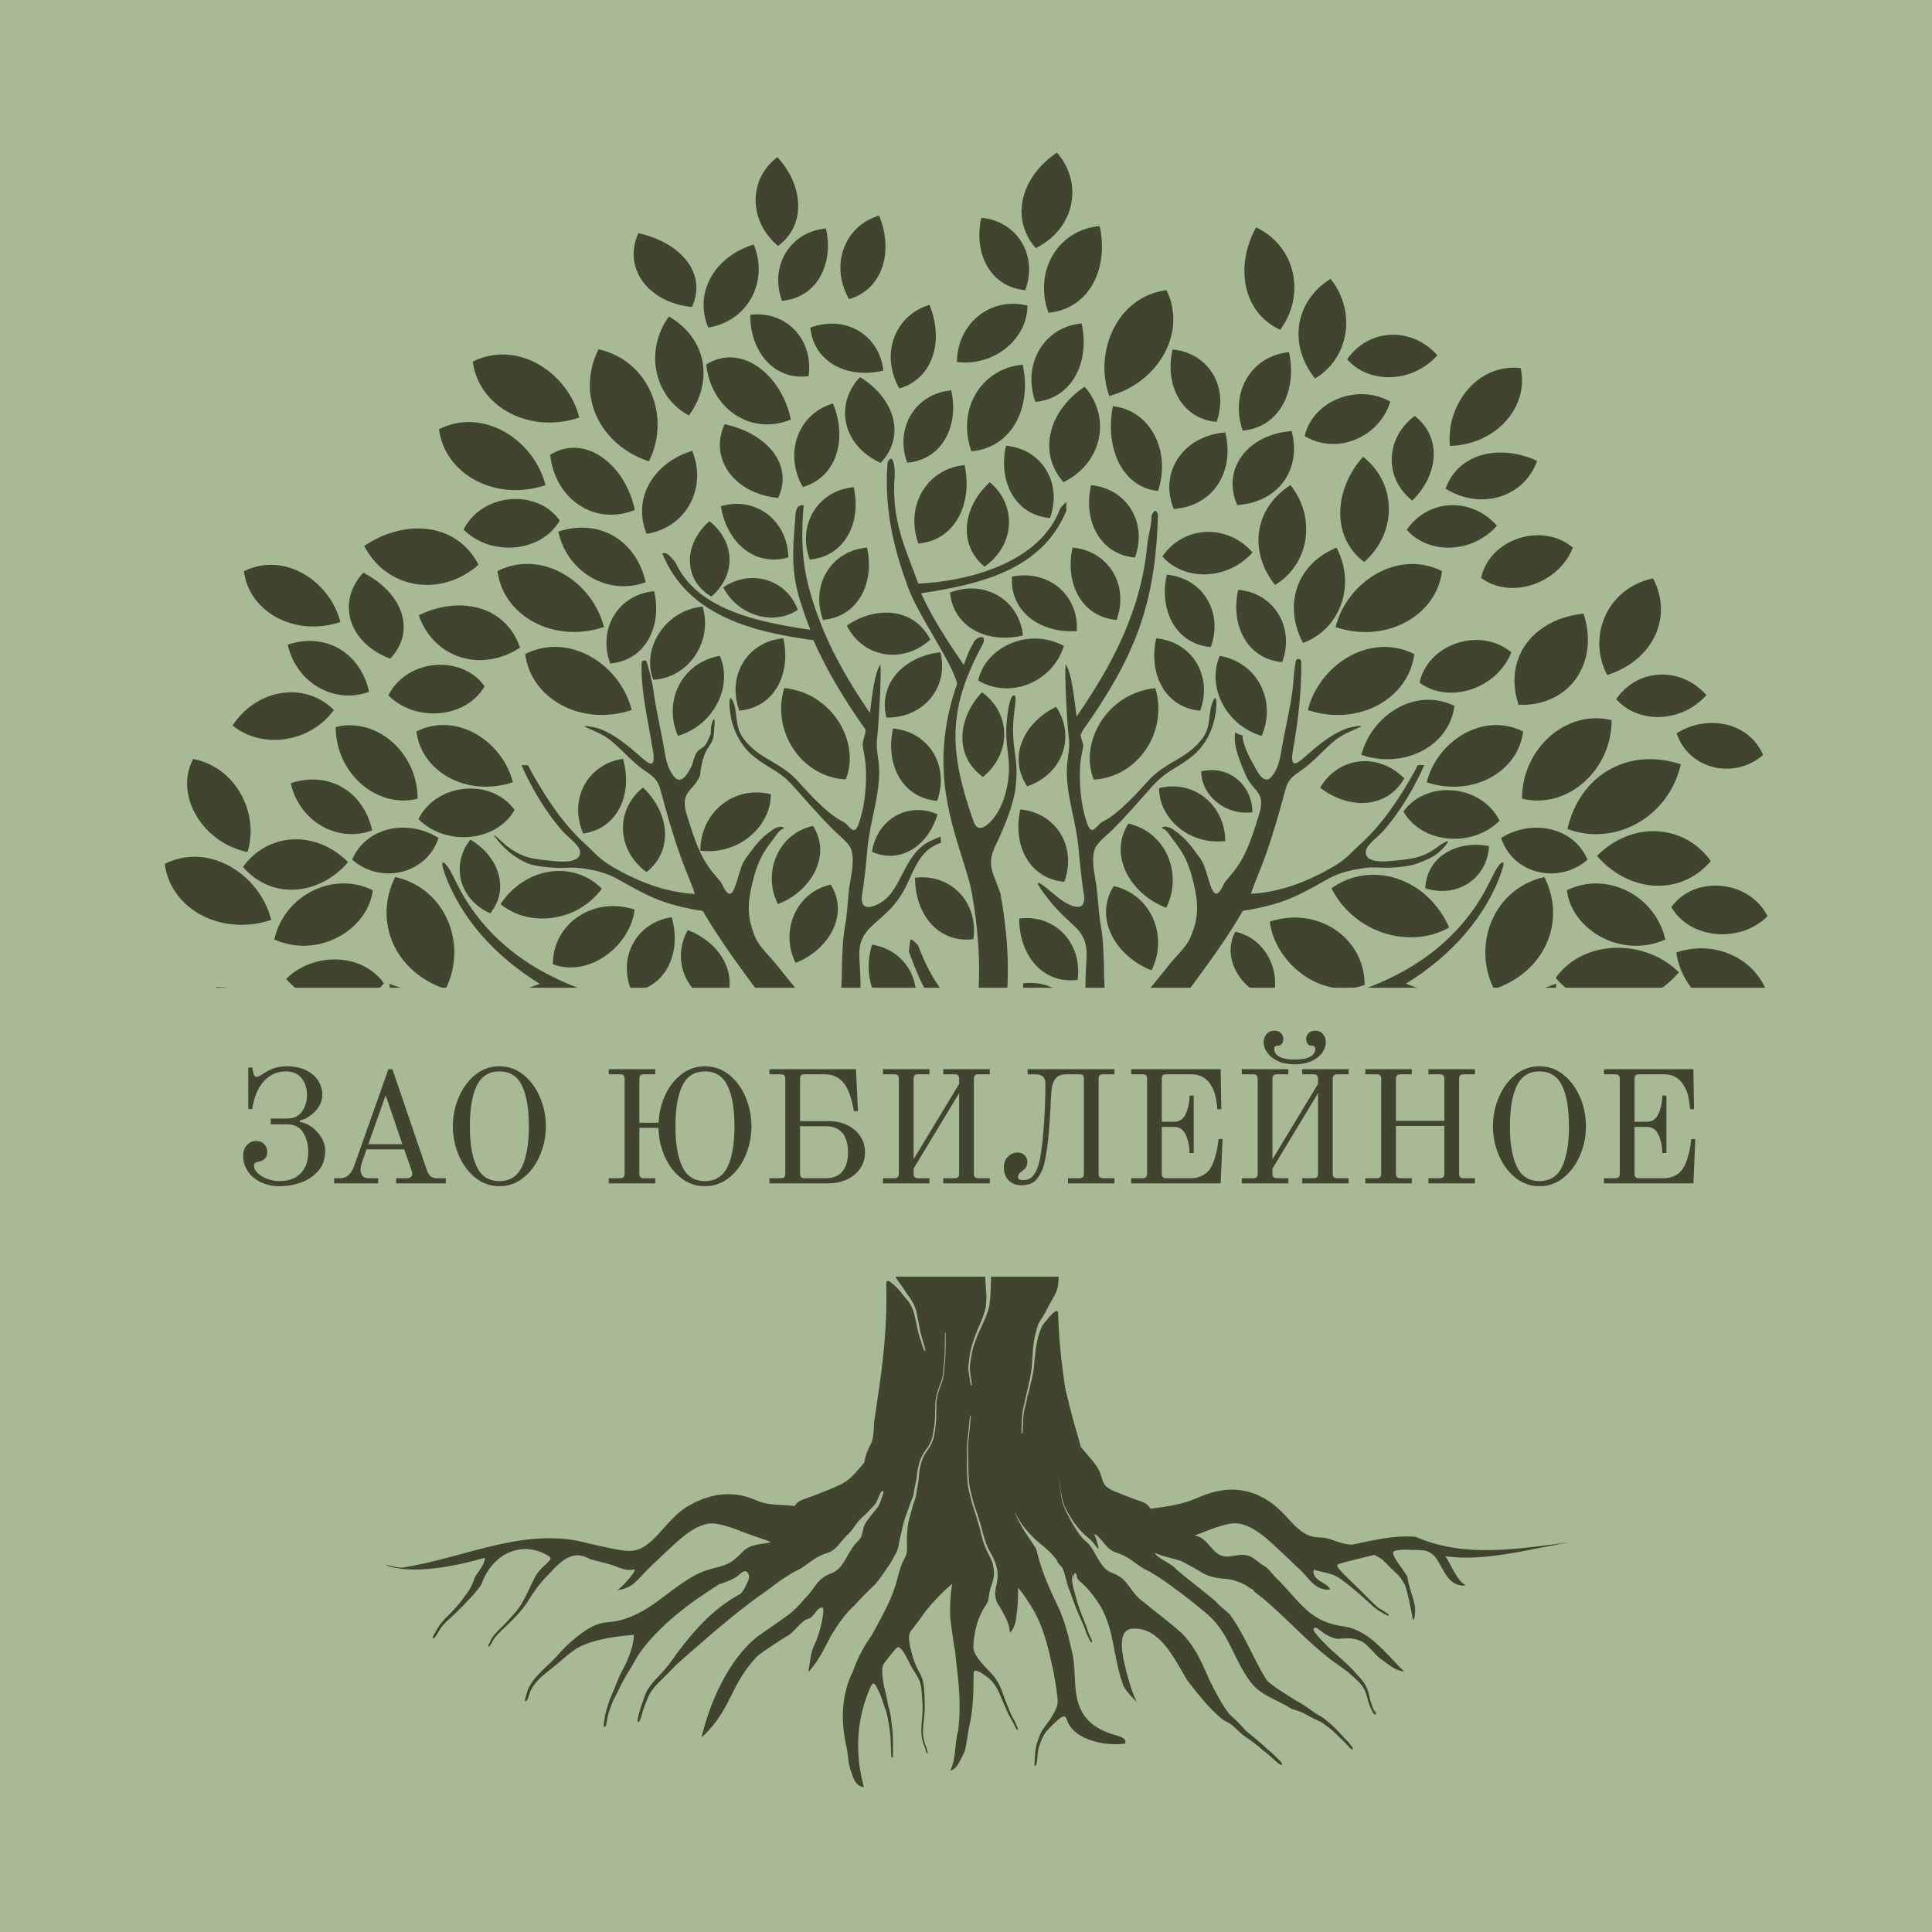
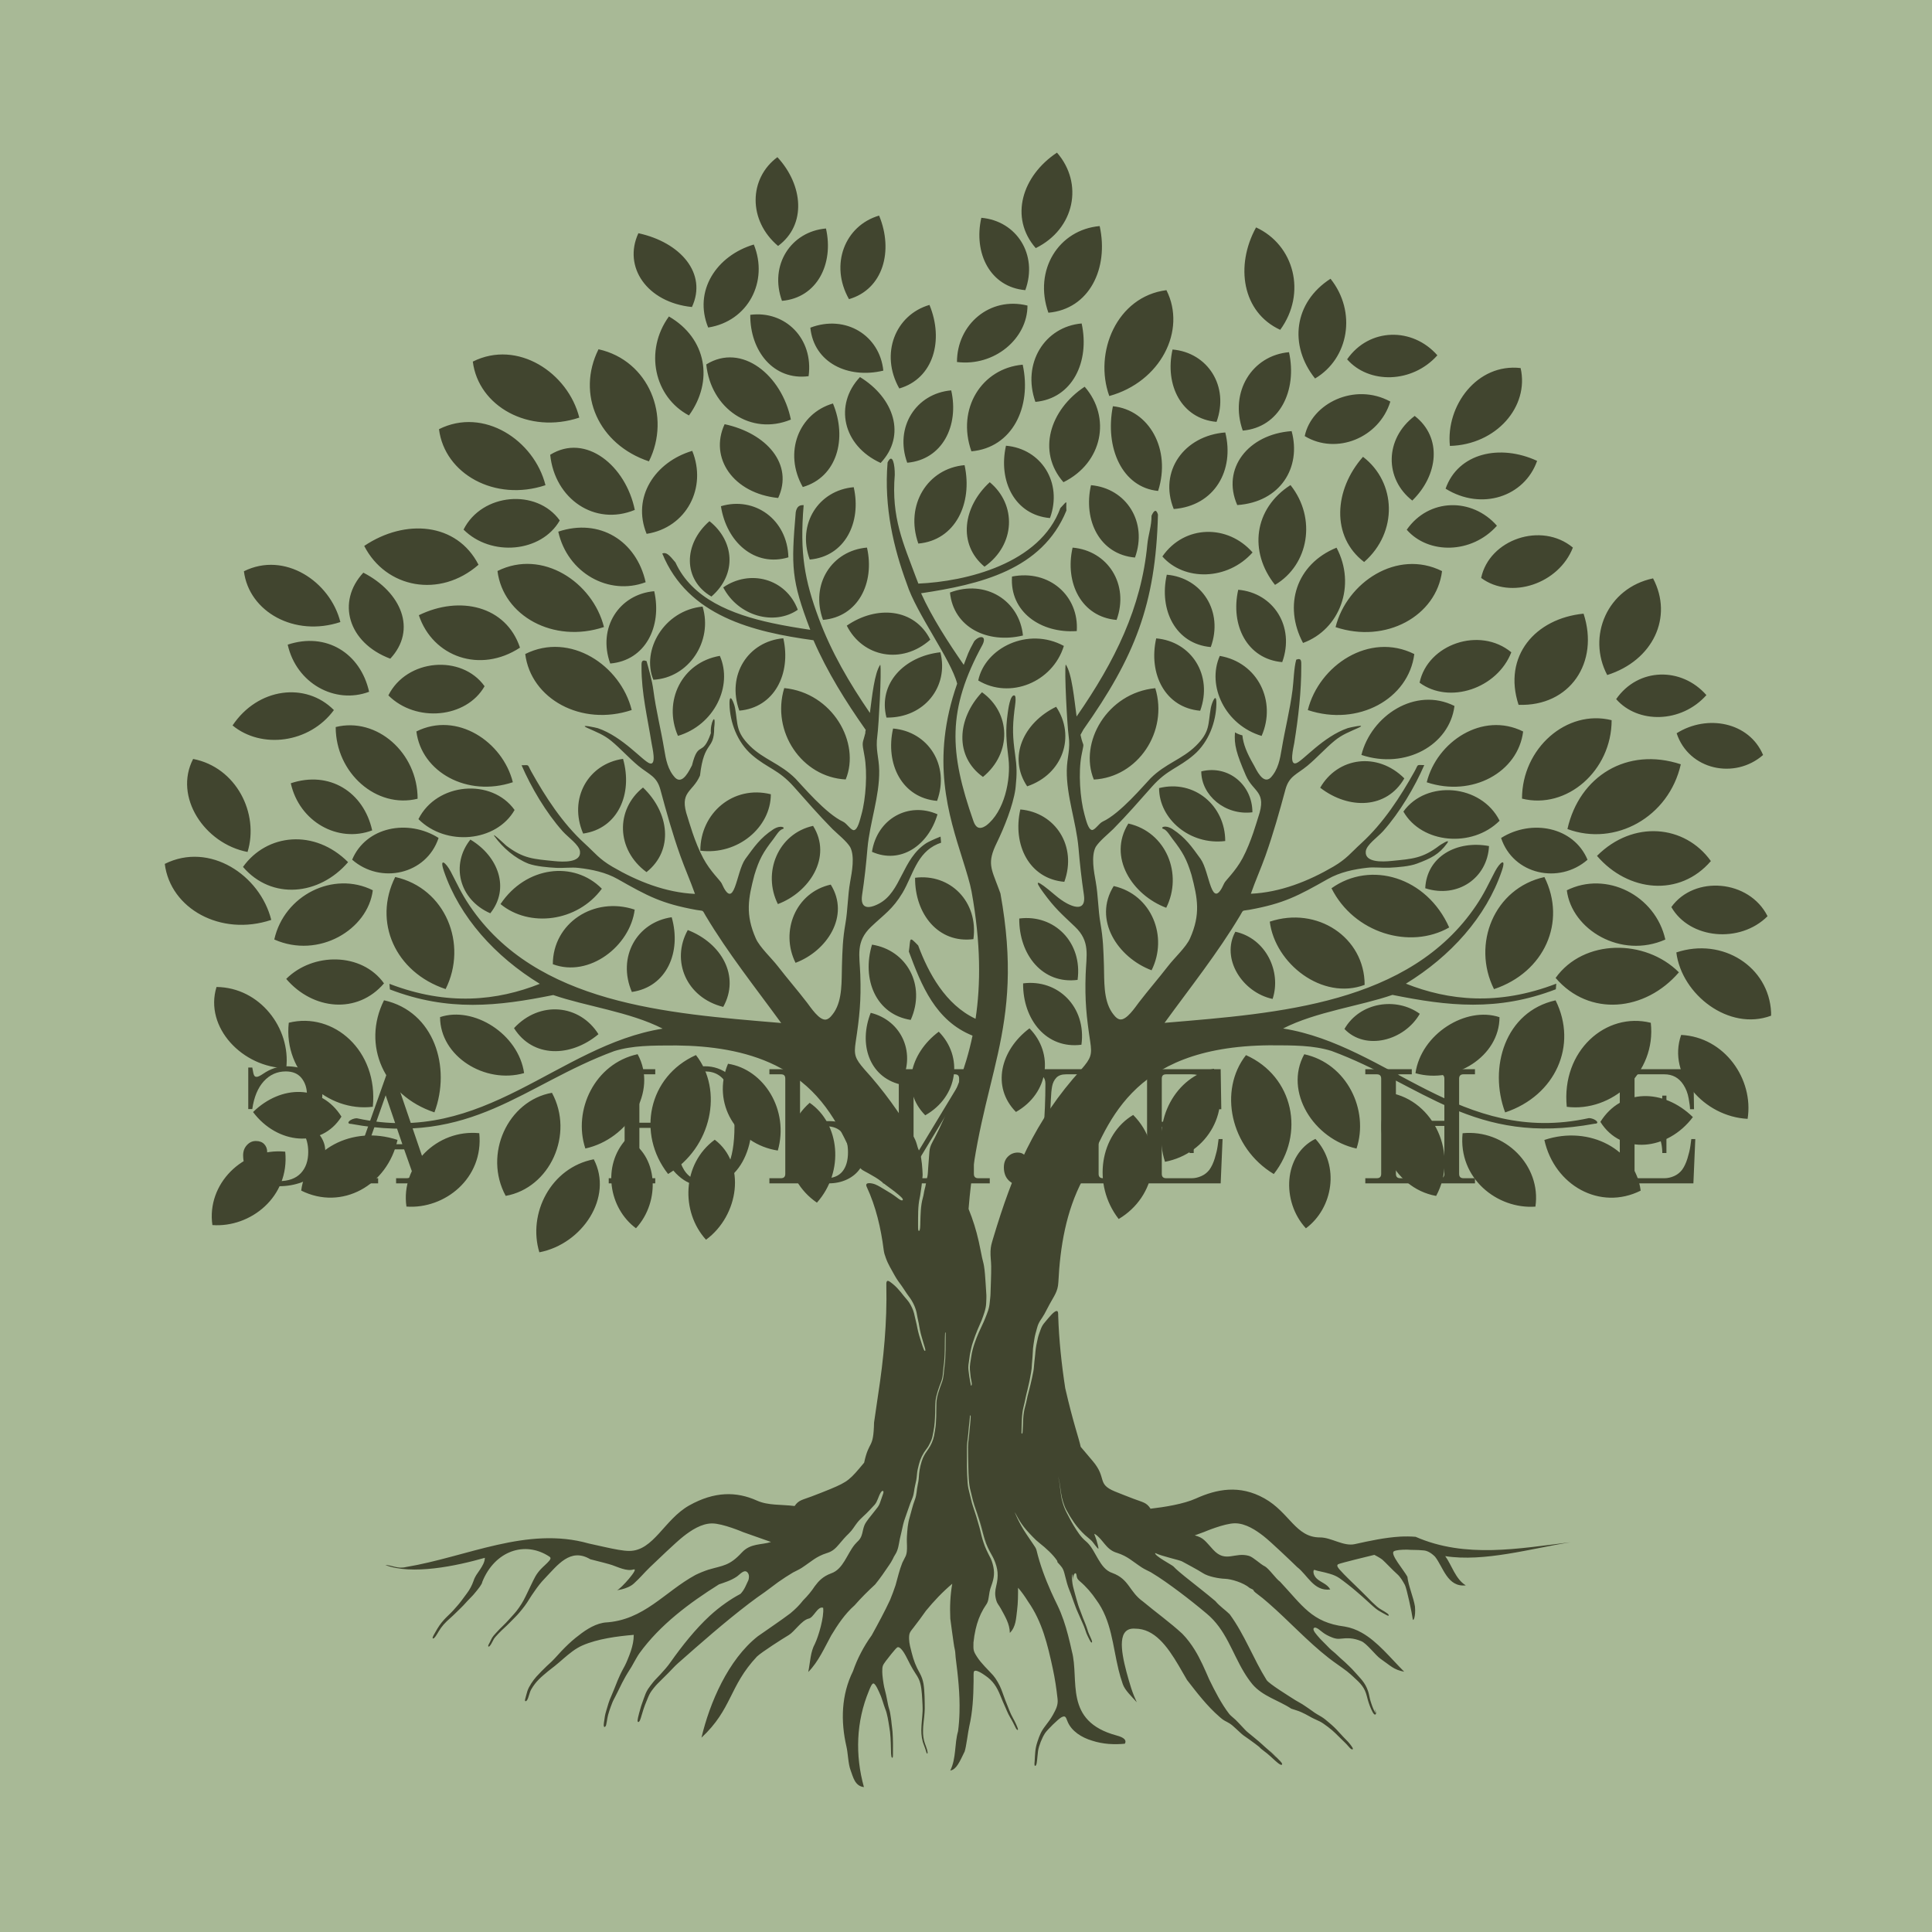
<svg xmlns="http://www.w3.org/2000/svg" version="1.1" width="500" height="500" viewBox="0 0 500 500" xml:space="preserve">
  <desc>Created with Fabric.js 3.6.3</desc>
  <defs> </defs>
  <rect x="0" y="0" width="100%" height="100%" fill="#A8B996" />
  <g transform="matrix(1.33 0 0 1.33 250.5 251)">
    <path style="stroke: none; stroke-width: 0; stroke-dasharray: none; stroke-linecap: butt; stroke-dashoffset: 0; stroke-linejoin: miter; stroke-miterlimit: 4; fill: rgb(65,69,47); fill-rule: evenodd; opacity: 1;" transform=" translate(-156.265, -159.01)" d="M 178.6 199.84 c -3.26 6.15 -4.4 13.09 -4.74 19.97 c -0.09 1.81 -0.86 2.69 -1.67 4.2 c -0.35 0.65 -0.7 1.33 -1.05 1.98 c -0.54 0.99 -1.1 1.45 -1.41 2.65 c -0.22 0.85 -0.44 1.46 -0.56 2.34 c -0.07 0.57 -0.19 1.08 -0.24 1.67 c -0.07 0.77 -0.06 1.51 -0.15 2.28 c -0.06 0.57 -0.08 1.09 -0.12 1.66 c -0.04 0.48 -0.17 1.03 -0.25 1.52 c -0.13 0.84 -0.37 1.74 -0.55 2.58 c -0.11 0.5 -0.25 0.94 -0.35 1.46 c -0.14 0.67 -0.25 1.26 -0.43 1.93 c -0.37 1.35 -0.35 3.31 -0.39 4.74 c 0 0.16 -0.03 0.31 0.04 0.45 c 0.19 -0.02 0.17 -0.35 0.18 -0.49 c 0.14 -1.79 -0.01 -3.11 0.52 -4.91 c 0.24 -0.83 0.35 -1.71 0.6 -2.55 c 0.15 -0.51 0.27 -1.08 0.41 -1.61 c 0.22 -0.86 0.38 -1.73 0.56 -2.59 c 0.11 -0.54 0.13 -1.3 0.2 -1.87 c 0.06 -0.5 0.11 -0.87 0.15 -1.37 c 0.07 -0.94 0.15 -1.54 0.36 -2.46 c 0.12 -0.54 0.18 -0.94 0.37 -1.49 c 0.55 -1.54 0.52 -1.64 1.61 -2.89 c 0.36 -0.41 1.28 -1.57 1.79 -1.65 c 0.41 -0.07 0.34 0.63 0.35 0.91 c 0.15 4.72 0.65 9.44 1.37 14.11 c 1.59 6.91 2.63 9.63 3.01 11.41 l 2.41 2.85 c 2.74 3.29 0.67 4.35 4.23 5.83 c 1.21 0.5 2.43 0.96 3.64 1.43 c 1.83 0.7 2.51 0.69 3.31 1.93 c 2.7 -0.31 6.46 -0.91 8.82 -1.98 c 4.03 -1.82 8.49 -2.75 13.35 -0.02 c 4.87 2.73 6.06 7.59 10.79 7.59 c 2.2 -0.02 4.59 1.8 6.8 1.3 c 2.94 -0.65 5.9 -1.29 8.86 -1.46 c 0.98 -0.05 1.97 -0.04 2.96 0.04 c 9.75 4.26 20.14 2.26 30.13 1.06 c -7.59 1.2 -16.78 3.89 -24.37 2.7 c 1.2 1.6 2 4.5 4 5.69 c -3.59 0.4 -4.39 -3.59 -5.99 -5.59 c -0.8 -0.8 -1.6 -1.2 -2.31 -1.22 c -1.05 -0.12 -2.21 -0.06 -3.13 -0.14 c -1.1 0 -2.19 0.07 -2.57 0.33 c -0.38 0.26 0.09 1.17 0.76 2.17 c 0.67 1.01 1.52 2.11 1.88 2.77 c 0.17 1.69 1.19 4.04 1.47 5.78 c 0.19 2.04 -0.35 3.02 -0.43 2.46 c -0.07 -0.57 -0.37 -2.07 -0.69 -3.52 c -0.32 -1.44 -0.67 -2.82 -0.84 -3.13 c -0.35 -0.62 -0.83 -1.53 -1.56 -2.16 c -0.73 -0.63 -2.43 -2.44 -2.85 -2.78 c -0.42 -0.34 -1.53 -0.91 -1.53 -0.91 c -0.78 0.19 -6.71 1.62 -7.05 1.83 c -0.44 0.26 0.15 0.86 0.36 1.11 c 0.49 0.57 1.13 1.19 1.67 1.73 c 0.46 0.47 0.96 0.91 1.43 1.39 c 0.73 0.73 1.48 1.42 2.2 2.17 c 0.57 0.61 1.24 1.26 1.87 1.81 c 0.66 0.59 1.35 0.84 2.02 1.34 c 0.45 0.33 0.39 0.62 -0.09 0.36 c -0.52 -0.28 -1.15 -0.62 -1.65 -0.93 c -0.59 -0.37 -1.48 -1.22 -2.03 -1.72 c -0.76 -0.69 -1.46 -1.33 -2.25 -1.99 c -0.59 -0.49 -1.07 -0.92 -1.69 -1.38 c -1.32 -0.98 -1.85 -1.58 -3.52 -2.05 c -0.69 -0.19 -1.18 -0.33 -1.89 -0.47 c -0.3 -0.06 -0.62 -0.13 -0.91 -0.24 c -0.2 -0.07 -0.28 -0.04 -0.31 0.21 c -0.06 0.53 0.24 1.08 0.61 1.43 c 0.84 0.79 2.07 1.05 2.65 2.14 c -3.2 0.4 -4.4 -2.8 -6.43 -4.35 c -0.59 -0.57 -1.86 -1.8 -3.17 -3.02 c -1.3 -1.22 -2.64 -2.44 -3.37 -3.01 c -1.46 -1.14 -3.48 -2.5 -5.56 -2.5 c -2.09 0 -6.05 1.7 -6.05 1.7 l -1.79 0.65 c 1.74 0.45 2.02 1.09 3.6 2.8 c 2.43 2.64 4.19 0.36 6.99 1.2 c 0.85 0.28 2.17 1.59 3 2 c 0.83 0.41 2.2 2.46 3 3 c 4.37 4.65 6.19 7.94 12.58 8.74 c 1.2 0.2 2.3 0.62 3.33 1.2 c 3.09 1.74 5.56 4.89 8.26 7.59 c -2.1 -0.4 -2.65 -1.17 -4.59 -2.5 c -0.97 -0.66 -2.79 -3.13 -3.83 -3.47 c -1.52 -0.62 -2.57 -0.61 -4.15 -0.44 c -0.83 0.09 -1.77 -0.35 -2.49 -0.73 c -0.68 -0.36 -1 -0.7 -1.59 -1.13 c -0.22 -0.15 -0.79 -0.53 -0.98 -0.15 c -0.2 0.39 0.68 1.32 0.93 1.62 c 0.41 0.5 1 1.04 1.46 1.52 c 0.53 0.56 0.89 0.93 1.5 1.42 c 0.43 0.34 0.85 0.79 1.28 1.17 c 0.61 0.54 1.19 1.04 1.76 1.62 c 0.38 0.38 0.68 0.66 1.04 1.08 c 1.16 1.34 2.02 2 2.63 3.78 c 0.21 0.61 0.27 1.26 0.47 1.89 c 0.23 0.75 0.48 1.5 0.87 2.19 c 0.34 0.6 -0.21 -1.17 0.1 -0.31 c 0.06 0.18 0.24 0.76 -0.09 0.78 c -0.3 0.02 -0.7 -0.97 -0.81 -1.2 c -0.3 -0.67 -0.59 -1.59 -0.76 -2.31 c -0.43 -1.8 -1.3 -2.61 -2.61 -3.8 c -0.45 -0.41 -0.8 -0.74 -1.29 -1.12 c -1.16 -0.89 -2.38 -1.67 -3.54 -2.58 c -4.18 -3.27 -7.73 -7.2 -11.71 -10.67 c -0.75 -0.66 -1.52 -1.3 -2.33 -1.89 c -1.07 -0.79 -0.08 -0.51 -1.32 -1.05 c -1.23 -1.06 -3.62 -1.76 -4.8 -1.8 c -1.17 -0.04 -3.27 -0.41 -4.35 -1.12 c -0.84 -0.56 -3.44 -1.94 -4.04 -2.27 c -0.47 -0.26 -3.97 -1 -5.22 -1.63 c -0.19 0.54 3.27 2.31 3.56 2.62 c 0.65 0.69 1.46 1.33 2.16 1.91 c 1.07 0.87 2.14 1.72 3.23 2.57 c 0.93 0.74 1.85 1.48 2.77 2.26 c 0.78 0.96 1.98 1.76 2.78 2.56 c 2.93 4 4.61 8.7 7.19 12.81 c 0.5 0.75 4.47 3.19 5.59 3.91 c 0.6 0.38 1.19 0.64 1.79 1.07 c 0.52 0.37 1.01 0.66 1.52 1.05 c 0.57 0.44 1.17 0.76 1.78 1.12 c 0.5 0.3 1 0.73 1.44 1.11 c 0.74 0.61 1.37 1.21 2 1.93 c 0.54 0.61 1.12 1.19 1.69 1.78 c 0.19 0.2 1 1.17 0.97 1.39 c -0.03 0.33 -0.46 -0.04 -0.56 -0.13 c -0.3 -0.3 -0.53 -0.63 -0.85 -0.93 c -0.67 -0.64 -1.3 -1.27 -1.96 -1.93 c -0.65 -0.66 -2.29 -1.95 -3.1 -2.34 c -0.72 -0.34 -1.37 -0.61 -2.06 -1.02 c -0.45 -0.27 -1.01 -0.53 -1.49 -0.76 c -0.54 -0.26 -1.37 -0.48 -1.97 -0.69 c -2.39 -1.6 -5.59 -2.4 -7.59 -4.79 c -0.6 -0.74 -1.12 -1.5 -1.59 -2.28 c -2.37 -3.93 -3.55 -8.33 -7.27 -11.42 c -0.87 -0.74 -1.76 -1.45 -2.64 -2.16 c -1.77 -1.41 -3.57 -2.76 -5.39 -4.04 c -0.94 -0.65 -1.89 -1.29 -2.87 -1.87 c -0.57 -0.3 -1.17 -0.55 -1.72 -0.91 c -1.9 -1.24 -2.73 -2.18 -4.89 -2.87 l -0.16 -0.05 c -1.99 -0.67 -2.51 -2.58 -4.08 -3.59 c -0.15 -0.1 -0.11 0.04 -0.07 0.16 c 0.11 0.36 0.27 0.65 0.38 1.05 c 0.06 0.22 0.45 1.52 0.36 1.65 c -0.21 -0.04 -0.99 -1.21 -1.25 -1.48 c -0.39 -0.41 -0.93 -0.79 -1.36 -1.19 c -0.76 -0.7 -1.51 -1.56 -2.11 -2.41 c -0.51 -0.73 -1.1 -1.69 -1.52 -2.48 c -0.46 -0.85 -0.89 -2.28 -1.01 -3.24 c -0.07 -0.6 -0.19 -1.17 -0.26 -1.78 c -0.05 -0.48 -0.23 -1.09 -0.35 -1.56 c 0.12 0.6 0.28 1.04 0.33 1.68 c 0.05 0.56 0.16 1.08 0.21 1.63 c 0.12 1.28 0.59 2.79 1.2 3.92 c 0.44 0.81 0.81 1.59 1.3 2.38 c 0.69 1.12 1.35 2.21 2.38 3.07 c 0.82 0.69 1.32 1.57 1.84 2.5 c 0.19 0.32 0.36 0.64 0.55 0.96 c 0.71 1.21 1.49 2.3 2.77 2.72 c 1.66 0.61 2.48 1.52 3.22 2.53 c 0.74 1 1.41 2.08 2.76 3.04 c 2.46 2.06 5.26 4.06 7.63 6.25 c 0.94 0.96 1.72 2.02 2.4 3.11 c 0.57 0.92 1.06 1.87 1.52 2.84 c 0.46 0.97 0.88 1.95 1.31 2.93 c 1.07 2.21 2.41 4.81 3.91 6.74 c 0.26 0.33 0.9 0.81 1.24 1.14 c 0.41 0.39 0.79 0.83 1.19 1.24 c 0.43 0.44 0.75 0.85 1.24 1.24 c 0.69 0.54 1.36 1.13 2.05 1.69 c 0.44 0.37 0.83 0.75 1.26 1.13 c 0.56 0.5 1.09 0.92 1.61 1.47 c 0.19 0.2 0.48 0.5 0.67 0.66 c -0.1 -0.14 -0.55 -0.57 -0.7 -0.74 c 0 0 -0.88 -0.92 -0.64 -0.69 c 0.6 0.57 1.15 1.19 1.75 1.78 c 0.12 0.12 0.9 0.84 0.51 0.97 c -0.29 0.1 -1.27 -0.83 -1.51 -1.05 c -0.45 -0.41 -0.83 -0.78 -1.32 -1.17 c -0.16 -0.13 -1.4 -1.06 -1.39 -1.13 c 0.01 -0.08 -1.89 -1.47 -2.09 -1.6 c -0.35 -0.24 -0.78 -0.53 -1.11 -0.78 c -0.44 -0.33 -0.95 -0.85 -1.39 -1.24 c -0.74 -0.66 -0.94 -0.93 -1.86 -1.4 c -0.66 -0.33 -0.87 -0.5 -1.43 -0.99 c -2.4 -2.08 -4.36 -4.65 -6.3 -7.15 c -0.56 -0.94 -1.1 -1.91 -1.65 -2.85 c -2.23 -3.77 -4.71 -7.14 -8.44 -7.14 c -3.46 -0.26 -2.84 4.09 -1.69 8.44 c 0.29 1.09 0.61 2.17 0.93 3.19 c 0.33 1.01 0.72 1.93 1.07 2.69 c -1.02 -1.15 -2.31 -2.33 -2.72 -3.52 c -0.33 -0.93 -0.6 -1.88 -0.83 -2.82 c -1.15 -4.74 -1.37 -9.57 -4.34 -13.59 c -0.89 -1.32 -1.93 -2.54 -3.19 -3.61 c -0.44 -0.39 -0.57 -0.57 -0.64 -1.15 c -0.07 -0.67 -0.47 -0.45 -0.6 0.14 c -0.05 0.24 -0.08 0.56 -0.08 0.81 c 0 0 -0.08 -1.6 -0.17 -1.03 c -0.1 0.59 0.03 1.66 0.17 2.25 c 0.19 0.77 0.42 1.57 0.63 2.34 c 0.2 0.77 0.48 1.66 0.78 2.39 c 0.2 0.5 0.37 1 0.56 1.49 c 0.14 0.35 0.3 0.69 0.43 1.06 c 0.15 0.39 0.26 0.67 0.39 1.08 c 0.2 0.7 0.38 1.03 0.67 1.68 c 0.04 0.1 0.44 0.91 0.12 0.86 c -0.16 -0.02 -0.54 -0.87 -0.63 -1.04 c -0.27 -0.53 -0.42 -0.91 -0.6 -1.49 c -0.24 -0.76 -0.67 -1.59 -0.98 -2.34 c -0.31 -0.75 -0.65 -1.41 -0.92 -2.17 c -0.21 -0.59 -0.43 -1.13 -0.63 -1.74 c -0.31 -0.95 -0.75 -1.82 -1.01 -2.81 c -0.18 -0.65 -0.34 -1.32 -0.52 -1.98 c -0.27 -0.98 -0.58 -1.22 -1.22 -1.94 c -0.31 -0.35 0 -0.14 -0.17 -0.41 c -0.81 -1.22 -2.24 -2.5 -3.4 -3.41 c -0.57 -0.45 -0.88 -0.75 -1.37 -1.26 c -0.77 -0.8 -1.52 -1.6 -2.15 -2.52 c -0.48 -0.7 -0.83 -1.35 -1.23 -2.09 c -0.32 -0.58 0.43 1.05 0.43 1.05 c 0.55 1.14 1.08 2.08 1.79 3.13 c 0.44 0.64 0.85 1.28 1.3 1.92 c 0.22 0.32 0.53 0.75 0.62 1.13 c 0.65 2.74 1.69 5.53 2.84 8.1 c 0.4 0.89 0.81 1.76 1.24 2.63 c 0.9 1.87 1.55 3.85 2.07 5.87 c 0.27 1.02 0.5 2.04 0.73 3.07 c 1.52 5.61 -1.68 13.59 8.71 16.39 c 1.42 0.38 2 0.9 1.6 1.6 c -1 0.1 -2.07 0.12 -3.16 0.04 c -1.08 -0.09 -2.17 -0.29 -3.2 -0.63 c -1.02 -0.3 -2.02 -0.76 -2.87 -1.38 c -0.85 -0.63 -1.56 -1.42 -1.95 -2.42 c -0.28 -0.66 -0.33 -1.21 -1.18 -0.74 c -0.65 0.36 -2.73 2.42 -3.17 3.08 c -0.59 0.9 -1.19 2.41 -1.36 3.46 c -0.11 0.76 -0.13 1.52 -0.25 2.26 c -0.02 0.15 -0.11 0.71 -0.35 0.63 c -0.17 -0.06 -0.07 -0.74 -0.06 -0.91 c 0.1 -1.48 0.06 -2.33 0.54 -3.78 c 0.43 -1.28 0.69 -1.97 1.52 -3.05 c 0.61 -0.79 1.04 -1.36 1.53 -2.24 c 0.55 -1.01 1 -1.83 0.87 -3.02 c -0.22 -2.01 -0.51 -3.97 -0.94 -5.95 c -1 -4.62 -2.04 -9.07 -4.8 -13.01 c -0.61 -0.98 -1.25 -1.89 -1.95 -2.69 c 0 1.4 0 2.9 -0.19 4.4 c -0.21 1.59 -0.21 3.19 -1.41 4.39 c -0.02 -1.78 -0.95 -3.24 -1.77 -4.76 c -0.37 -0.69 -0.68 -0.84 -0.91 -1.72 c -0.26 -0.98 -0.2 -1.68 0.03 -2.65 c 0.48 -1.95 0.36 -3.39 -0.46 -5.23 c -0.23 -0.52 -0.58 -1.06 -0.85 -1.59 c -0.29 -0.57 -0.45 -0.91 -0.69 -1.52 c -0.49 -1.28 -0.72 -2.6 -1.14 -3.9 c -0.19 -0.59 -0.32 -1.13 -0.54 -1.73 c -0.22 -0.59 -0.4 -1.22 -0.62 -1.83 c -0.28 -0.77 -0.42 -1.67 -0.65 -2.47 c 0.28 0.91 0.41 1.75 0.75 2.67 c 0.23 0.63 0.43 1.27 0.66 1.9 c 0.2 0.55 0.35 1.15 0.54 1.71 c 0.29 0.86 0.48 1.78 0.77 2.66 c 0.17 0.5 0.34 1.02 0.57 1.5 c 0.14 0.3 -0.18 -0.42 -0.18 -0.43 c -0.43 -1.09 -0.68 -2.07 -0.98 -3.19 c -0.15 -0.56 -0.35 -1.11 -0.52 -1.67 c -0.16 -0.54 -0.38 -1.11 -0.56 -1.65 c -0.22 -0.65 -0.44 -1.22 -0.61 -1.88 c -0.16 -0.63 -0.31 -1.22 -0.48 -1.85 c -0.38 -1.33 -0.41 -3.33 -0.44 -4.74 c -0.03 -1.25 -0.06 -2.51 -0.06 -3.76 c 0 -1.01 0.22 -2.1 0.28 -3.12 c 0.06 -0.93 0.22 -1.85 0.24 -2.78 c 0 -0.13 0.01 -0.19 -0.02 -0.31 c -0.15 0.03 -0.11 0.09 -0.13 0.27 c -0.08 0.69 -0.11 1.35 -0.21 2.04 c -0.08 0.65 -0.09 1.28 -0.19 1.95 c -0.12 0.84 -0.19 1.59 -0.18 2.44 c 0 2.08 -0.03 4.35 0.13 6.41 c 0.07 0.82 0.18 1.31 0.39 2.1 c 0.24 0.88 0.36 1.66 0.67 2.54 c 0.22 0.63 0.42 1.28 0.63 1.92 c 0.17 0.53 0.3 1.08 0.47 1.62 c 0.28 0.87 0.44 1.83 0.71 2.73 c 0.34 1.14 0.62 1.86 1.16 2.93 c 0.37 0.72 0.61 1.11 0.83 1.91 c 0.46 1.65 0.33 2.74 -0.25 4.32 c -0.33 0.87 -0.38 1.41 -0.52 2.31 c -0.17 1.17 -0.46 1.23 -1.02 2.2 c -0.72 1.25 -1.19 2.54 -1.51 3.94 c -0.19 0.84 -0.33 1.7 -0.42 2.58 c -0.02 1.43 -0.08 1.59 0.71 2.81 c 0.83 1.29 2.1 2.44 3.13 3.59 c 0.57 0.65 1.27 1.89 1.57 2.7 c 0.17 0.47 0.35 0.91 0.51 1.39 c 0.32 0.94 0.75 1.87 1.1 2.81 c 0.15 0.41 0.43 0.96 0.64 1.35 c 0.22 0.43 0.41 0.72 0.61 1.19 c 0.08 0.19 0.42 0.93 0.39 1.07 c -0.06 0.29 -0.33 -0.1 -0.39 -0.2 c -0.3 -0.54 -0.5 -1.07 -0.83 -1.62 c -0.22 -0.35 -0.46 -0.82 -0.66 -1.19 c -0.19 -0.35 -0.35 -0.8 -0.52 -1.17 c -0.37 -0.8 -0.7 -1.59 -1.03 -2.41 c -0.69 -1.69 -1.42 -2.87 -2.96 -3.91 c -0.31 -0.21 -2.06 -1.48 -2.22 -0.64 c -0.05 0.26 -0.02 1.48 -0.03 1.84 c -0.03 2.91 -0.18 5.87 -0.84 8.71 c -0.24 1.02 -0.57 3.91 -0.9 4.89 c -1.01 2.07 -1.6 3.5 -2.8 3.7 c 1.2 -2.4 0.8 -5.19 1.52 -7.65 c 0.16 -1.22 0.25 -2.44 0.28 -3.66 c 0.1 -3.69 -0.29 -7.07 -0.75 -10.71 c -0.07 -0.56 -0.03 -0.93 -0.16 -1.52 c -0.1 -0.47 -0.17 -0.8 -0.23 -1.28 c -0.22 -1.58 -0.45 -3.16 -0.65 -4.74 c -0.05 -1.13 -0.06 -2.26 0 -3.4 c 0.06 -1.13 0.18 -2.26 0.38 -3.39 c -0.95 0.8 -1.84 1.64 -2.69 2.52 c -0.85 0.88 -1.65 1.79 -2.43 2.74 c -0.76 1.09 -1.56 2.16 -2.37 3.21 c -0.71 0.92 -0.94 1.06 -0.91 2.28 c 0.02 0.92 0.3 1.83 0.52 2.72 c 0.37 1.47 0.81 2.6 1.56 3.93 c 0.35 0.63 0.6 1.34 0.72 2.04 c 0.24 1.44 0.24 3.4 0.25 4.89 c 0 0.47 -0.07 1.11 -0.11 1.6 c -0.06 0.62 -0.15 1.19 -0.19 1.83 c -0.06 1 -0.07 1.76 0.16 2.75 c 0.18 0.79 0.6 1.48 0.69 2.31 c 0.03 0.27 -0.13 0.33 -0.23 0.01 c -0.16 -0.55 -0.25 -0.86 -0.47 -1.41 c -0.39 -0.94 -0.53 -1.98 -0.52 -2.99 c 0.02 -1.25 0.2 -2.43 0.25 -3.66 c 0.03 -0.68 -0.04 -1.69 -0.08 -2.39 c -0.07 -1.19 -0.16 -2.8 -0.68 -3.86 c -0.21 -0.43 -0.32 -0.61 -0.59 -1.01 c -0.76 -1.15 -1.28 -2.2 -1.89 -3.42 c -0.2 -0.39 -1.13 -2.06 -1.7 -1.7 c -0.34 0.22 -1.91 2.22 -2.24 2.67 c -0.65 0.89 -0.66 1.01 -0.67 2.09 c -0.01 0.65 0.23 2.29 0.37 2.94 c 0.15 0.69 0.35 1.31 0.47 2 c 0.09 0.5 0.21 1 0.3 1.51 c 0.11 0.55 0.31 0.99 0.4 1.59 c 0.1 0.68 0.22 1.28 0.27 1.97 c 0.05 0.56 0.15 1.08 0.19 1.65 c 0.1 1.43 0.1 3.04 0.08 4.48 c 0 0.11 0.03 0.66 -0.19 0.55 c -0.21 -0.11 -0.2 -1.42 -0.2 -1.7 c -0.04 -1.5 -0.07 -2.95 -0.35 -4.43 c -0.11 -0.56 -0.15 -1.07 -0.28 -1.64 c -0.16 -0.67 -0.22 -1.1 -0.49 -1.74 c -0.18 -0.44 -0.3 -0.89 -0.45 -1.34 c -0.2 -0.59 -0.32 -1.01 -0.59 -1.59 c -0.17 -0.37 -0.83 -2.01 -1.27 -2 c -0.32 0.01 -0.73 1.13 -0.85 1.42 c -2.5 6.01 -2.71 12.5 -0.98 18.75 c -1.8 -0.2 -2.12 -2.06 -2.6 -3.3 c -0.47 -1.24 -0.5 -3.33 -0.8 -4.59 c -1.15 -4.96 -1 -10.09 1.28 -14.68 c 0.42 -1.22 0.93 -2.41 1.54 -3.57 c 0.6 -1.16 1.3 -2.3 2.09 -3.39 c 0.63 -1.15 1.26 -2.29 1.86 -3.44 c 0.6 -1.15 1.19 -2.3 1.72 -3.45 c 0.39 -0.95 0.75 -1.91 1.07 -2.88 c 0.41 -1.43 0.73 -2.91 1.32 -4.37 c 0.53 -1.16 0.87 -1.3 0.9 -2.72 c 0.02 -0.83 -0.07 -1.6 -0.01 -2.45 c 0.09 -1.31 0.15 -2.38 0.53 -3.65 c 0.34 -1.15 0.56 -2.23 0.99 -3.36 c 0.43 -1.12 0.34 -1.91 0.59 -3.02 c 0.19 -0.81 0.2 -1.33 0.26 -2.13 c 0.06 -0.81 0.41 -2.29 0.74 -3.04 c 0.35 -0.75 0.59 -1.1 1.07 -1.77 c 0.48 -0.67 0.93 -1.69 1.09 -2.5 c 0.07 -0.37 0.14 -0.78 0.2 -1.15 c 0.31 -1.74 0.21 -3.53 0.27 -5.29 c 0.04 -1.33 0.63 -2.82 1.09 -4.07 c 0.37 -1.02 0.33 -2.02 0.48 -3.07 c 0.28 -2.04 0.2 -4.3 0.23 -6.37 c 0 -0.35 -0.1 -0.29 -0.12 -0.01 c -0.06 1.01 -0.04 2.14 -0.06 3.16 c -0.02 1.2 -0.07 2.19 -0.24 3.38 c -0.15 1.13 -0.08 1.91 -0.53 3.03 c -0.39 0.98 -0.91 2.47 -1.02 3.5 c -0.08 0.72 -0.06 1.64 -0.08 2.4 c -0.04 1.29 -0.09 2.41 -0.35 3.69 c -0.2 0.98 -0.17 1.19 -0.63 2.13 c -0.27 0.55 -0.38 0.76 -0.75 1.24 c -0.66 0.85 -1.15 1.85 -1.42 2.9 c -0.21 0.84 -0.33 1.24 -0.4 2.13 c -0.07 0.83 -0.17 1.26 -0.36 2.05 c -0.2 0.82 -0.17 1.5 -0.49 2.34 c -0.14 0.37 -0.3 0.72 -0.44 1.09 c -0.34 0.91 -0.61 1.8 -0.95 2.71 c -0.38 1.02 -0.52 1.77 -0.75 2.81 c -0.1 0.5 -0.24 0.96 -0.34 1.46 c -0.2 1.02 -0.3 2.09 -0.89 2.99 c -0.22 0.34 -0.31 0.53 -0.48 0.89 c -0.2 0.41 -0.44 0.78 -0.69 1.15 c -0.93 1.39 -1.8 2.63 -2.73 3.78 c -0.7 0.65 -1.39 1.3 -2.06 1.98 c -0.67 0.67 -1.31 1.37 -1.94 2.08 c -0.96 0.85 -1.77 1.78 -2.51 2.77 c -0.74 0.99 -1.4 2.03 -2.04 3.09 c -1.28 2.32 -2.48 5.12 -4.47 7.12 c 0.4 -2 0.41 -3.89 1.3 -5.5 c 0.71 -1.48 1.8 -5.2 1.6 -6.99 c -1.09 -0.41 -1.85 1.98 -2.86 2.11 c -1.35 0.35 -2.75 2.55 -3.83 3.19 c -1.09 0.64 -5.31 3.33 -6.2 4.19 c -5.45 5.81 -4.79 10.19 -10.79 15.78 c 1.6 -6.79 5.2 -15.18 10.95 -19.72 c 1.1 -0.78 2.21 -1.54 3.28 -2.28 c 1.07 -0.74 2.11 -1.48 3.07 -2.2 c 0.96 -0.8 1.8 -1.63 2.48 -2.52 c 0.89 -0.89 1.65 -1.8 2.26 -2.74 c 0.74 -1 1.56 -1.91 3.21 -2.52 c 2.33 -0.8 3.07 -3.77 4.56 -5.58 c 0.27 -0.33 0.49 -0.52 0.78 -0.82 c 0.8 -0.84 0.69 -1.91 1.13 -2.97 c 0.32 -0.77 1.26 -1.8 1.8 -2.52 c 0.67 -0.89 0.99 -1.07 1.34 -2.19 c 0.15 -0.48 0.35 -0.96 0.5 -1.44 c 0.2 -0.65 -0.19 -0.69 -0.5 -0.16 c -0.45 0.75 -0.6 1.69 -1.17 2.34 c -0.31 0.35 -0.67 0.7 -0.99 1.06 c -0.78 0.87 -1.71 1.54 -2.42 2.46 c -0.56 0.72 -0.89 1.37 -1.57 2.03 c -0.74 0.71 -1.26 1.32 -1.91 2.1 c -0.65 0.77 -1.23 1.36 -2.22 1.69 l -0.16 0.05 c -2.16 0.69 -3 1.63 -4.89 2.87 c -0.55 0.36 -1.15 0.61 -1.74 0.93 c -0.97 0.57 -1.92 1.2 -2.85 1.85 c -0.87 0.64 -1.73 1.28 -2.58 1.92 c -1.06 0.73 -2.1 1.48 -3.12 2.26 c -4.8 3.67 -9.33 7.66 -13.86 11.66 c -0.61 0.54 -1.21 1.23 -1.8 1.82 c -0.7 0.71 -1.41 1.41 -2.12 2.11 c -0.38 0.37 -1.14 1.31 -1.41 1.77 c -0.33 0.56 -0.5 1.06 -0.75 1.65 c -0.43 1.01 -0.73 1.96 -1.03 3.01 c -0.04 0.15 -0.35 1.32 -0.67 0.96 c -0.15 -0.17 0.22 -1.46 0.28 -1.7 c 0.24 -0.95 0.52 -1.82 0.87 -2.74 c 0.29 -0.76 0.39 -1.18 0.85 -1.91 c 0.27 -0.42 0.67 -0.91 0.98 -1.31 c 0.38 -0.48 0.95 -1.02 1.38 -1.49 c 0.78 -0.85 1.41 -1.54 2.07 -2.49 c 2.17 -3.07 4.81 -6.4 7.57 -8.94 c 0.99 -0.91 2.02 -1.74 3.12 -2.51 c 0.92 -0.65 1.87 -1.24 2.87 -1.77 c 0.8 -0.8 1.2 -2 1.55 -2.69 c 0.15 -0.48 0.17 -1.04 -0.14 -1.43 c -0.64 -0.83 -1.57 0.4 -2.16 0.78 c -1.13 0.75 -2.28 1.09 -3.44 1.49 c -5.75 3.61 -11.48 7.87 -15.49 13.43 c -0.33 0.46 -0.66 1.09 -0.95 1.58 c -0.2 0.33 -0.36 0.66 -0.56 1 c -0.5 0.82 -1.02 1.59 -1.46 2.44 c -0.3 0.55 -0.54 1 -0.81 1.58 c -0.27 0.59 -0.61 1.2 -0.9 1.8 c -0.22 0.44 -0.43 0.78 -0.61 1.26 c -0.37 0.95 -0.79 2.09 -0.96 3.08 c -0.07 0.39 -0.14 0.76 -0.21 1.14 c -0.05 0.24 0.1 -0.31 0.1 -0.31 c 0.09 -0.39 0.15 -0.8 0.25 -1.19 c -0.08 0.36 -0.26 1.76 -0.58 1.91 c -0.4 0.19 -0.18 -0.92 -0.16 -1.08 c 0.1 -0.81 0.17 -1.26 0.41 -2.06 c 0.3 -1.02 0.53 -1.88 0.98 -2.85 c 0.22 -0.47 0.41 -1.03 0.63 -1.52 c 0.29 -0.66 0.49 -1.3 0.8 -1.96 c 0.22 -0.48 0.37 -0.88 0.64 -1.37 c 0.41 -0.75 0.75 -1.36 1.07 -2.16 c 0.25 -0.63 0.46 -1.12 0.67 -1.76 c 0.34 -1.06 0.56 -2.02 0.56 -3.14 c -3.2 0.27 -7.01 0.77 -9.96 2.05 c -1.38 0.6 -2.57 1.59 -3.71 2.57 c -0.57 0.49 -1.06 0.94 -1.66 1.41 c -0.46 0.35 -0.89 0.68 -1.34 1.05 c -1.35 1.13 -2.35 1.94 -3.26 3.5 c -0.4 0.69 -0.49 1.59 -0.82 2.11 c -0.2 0.31 -0.52 0.34 -0.38 -0.17 c 0.15 -0.51 0.27 -1.08 0.43 -1.57 c 0.28 -0.89 1.12 -2.11 1.75 -2.81 c 0.62 -0.69 1.36 -1.43 2.03 -2.07 c 0.31 -0.3 0.63 -0.57 0.94 -0.87 c 0.65 -0.63 1.28 -1.37 1.91 -2.04 c 0.91 -0.94 1.75 -1.77 2.77 -2.59 c 1.54 -1.24 3.28 -2.5 5.26 -2.9 c 0.15 -0.03 0.29 -0.05 0.44 -0.07 c 7.59 -0.4 11.59 -5.99 17.62 -9.26 c 0.82 -0.4 1.66 -0.74 2.51 -1.02 c 2.82 -0.84 4.07 -0.7 6.51 -3.35 c 1.69 -1.83 3.84 -1.44 5.67 -2.04 l -5.41 -1.91 c 0 0 -3.96 -1.7 -6.05 -1.7 c -2.09 0 -4.1 1.36 -5.56 2.5 c -1.46 1.13 -5.35 4.89 -6.54 6.02 c -1.18 1.14 -1.88 2.05 -3.15 3.19 c -1.26 1.15 -3.74 1.36 -3.19 1.24 c 0.28 -0.06 1.39 -1.15 2.26 -2.19 c 0.87 -1.03 1.52 -2 0.87 -1.8 c -1.28 0.4 -2.99 -0.46 -4.13 -0.85 c -0.57 -0.2 -2.5 -0.7 -4.27 -1.14 c -3.89 -2.32 -6.39 1.18 -8.84 3.72 c -0.82 0.85 -1.37 1.58 -2.04 2.55 c -0.35 0.52 -0.67 0.94 -0.99 1.48 c -0.55 0.93 -1.18 1.75 -1.87 2.56 c -0.29 0.33 -0.48 0.57 -0.81 0.89 c -0.75 0.74 -1.42 1.48 -2.21 2.19 c -0.48 0.43 -1.72 1.64 -2.02 2.16 c -0.13 0.21 -0.8 1.72 -1.06 1.41 c -0.11 -0.13 0.19 -0.59 0.26 -0.73 c 0.49 -0.99 0.44 -1.02 1.22 -1.87 c 0.48 -0.53 0.91 -0.98 1.43 -1.47 c 0.72 -0.68 1.41 -1.51 2.09 -2.24 c 0.61 -0.65 1.42 -1.84 1.84 -2.62 c 0.53 -0.98 0.98 -2.01 1.48 -3.02 c 0.65 -1.32 0.91 -2.03 1.94 -3.13 c 0.49 -0.52 1.17 -1.07 1.59 -1.58 c 0.22 -0.26 0.4 -0.54 0.07 -0.79 c -4.8 -3.2 -10.69 -1.1 -13.09 4.89 c -0.04 0.48 -0.83 1.4 -1.15 1.81 c -0.46 0.58 -0.8 0.96 -1.32 1.47 c -0.6 0.59 -1.09 1.22 -1.72 1.81 c -0.7 0.67 -1.35 1.35 -2.08 1.99 c -0.96 0.84 -1.61 1.54 -2.27 2.64 c -0.07 0.12 -0.9 1.65 -1.12 1.23 c -0.09 -0.18 0.42 -0.96 0.52 -1.15 c 0.54 -0.97 0.95 -1.61 1.7 -2.44 c 0.55 -0.61 1.23 -1.18 1.79 -1.81 c 0.56 -0.64 1.08 -1.19 1.59 -1.88 c 0.35 -0.48 0.69 -0.95 1.06 -1.43 c 0.55 -0.72 0.98 -1.54 1.28 -2.39 c 0.34 -1.02 0.7 -1.37 1.28 -2.25 c 0.44 -0.67 0.93 -1.46 0.94 -2.28 c -5.59 1.6 -14.19 3.4 -19.38 1.4 c 1.2 0 2.4 0.8 4 0.4 c 11.99 -2 23.57 -7.99 35.58 -4.59 c 1.09 0.24 2.13 0.48 3.11 0.69 c 1.95 0.43 3.61 0.76 4.79 0.76 c 4.73 0 6.81 -6.13 11.68 -8.86 c 4.87 -2.72 9.14 -2.75 13.17 -0.93 c 2.19 0.98 4.69 0.72 7.32 1.05 c 0.79 -1.16 1.47 -1.17 3.27 -1.85 c 1.21 -0.46 2.43 -0.93 3.64 -1.43 c 3.56 -1.48 3.87 -1.86 6.62 -5.15 c 0.98 -4.55 1.81 -2.47 1.93 -7.81 l 0.79 -5.41 c 1.08 -7.01 1.76 -14.1 1.6 -21.19 c -0.01 -0.55 -0.06 -1.34 0.72 -0.78 c 1.19 0.85 1.83 1.67 2.72 2.79 c 0.49 0.61 0.89 0.96 1.28 1.7 c 0.43 0.8 0.63 1.34 0.81 2.24 c 0.14 0.72 0.35 1.35 0.47 2.08 c 0.09 0.53 0.24 1.05 0.37 1.57 c 0.1 0.38 0.25 0.75 0.36 1.15 c 0.09 0.32 0.53 1.74 0.7 1.87 c 0.22 0.16 0.16 -0.25 0.13 -0.34 c -0.13 -0.56 -0.36 -1.13 -0.5 -1.71 c -0.11 -0.43 -0.25 -0.8 -0.35 -1.24 c -0.11 -0.52 -0.22 -0.88 -0.3 -1.43 c -0.1 -0.74 -0.31 -1.44 -0.43 -2.2 c -0.21 -1.38 -0.81 -2.63 -1.66 -3.73 c -0.44 -0.57 -0.84 -1.27 -1.28 -1.88 c -0.5 -0.69 -1.01 -1.36 -1.42 -2.11 c -0.63 -1.16 -1.27 -2.15 -1.72 -3.41 c -0.22 -0.61 -0.33 -0.93 -0.42 -1.59 c -0.53 -4.19 -1.51 -8.41 -3.3 -12.25 c -0.5 -1.08 1.17 -0.67 1.64 -0.48 c 0.66 0.26 1.35 0.72 1.98 1.09 c 0.87 0.5 1.49 0.89 2.29 1.5 c 0.17 0.13 0.94 0.76 1.11 0.44 c 0.13 -0.24 -0.62 -0.82 -0.8 -0.99 c -1.06 -0.93 -2.23 -1.65 -3.32 -2.56 c -0.76 -0.62 -1.73 -1.16 -2.59 -1.64 c -1.08 -0.61 -1.18 -0.5 -2.05 -1.55 c -0.54 -0.65 -1 -1.87 -1.36 -2.69 c -3.31 -7.35 -7.16 -13.04 -14.61 -16.73 c -5.91 -2.92 -12.76 -3.83 -19.3 -3.9 c -4.88 0 -8.54 0 -12.1 1.09 c -17.73 6.54 -27.7 18.54 -51.22 14.17 c -1.22 0 -0.09 -1.09 1.13 -1.09 c 24.84 5.45 39.04 -14.17 59.49 -17.44 c -6.37 -3.27 -15 -4.36 -21.28 -6.54 c -10.79 2.18 -20.45 3.27 -31.79 -1.09 c -0.09 -1.09 -0.09 -1.09 -0.09 -1.09 c 11.34 4.36 21 3.27 29.26 0 c -8.69 -5.31 -15.61 -12.98 -18.66 -21.92 c -0.95 -2.79 0.4 -1.67 1.33 0.09 c 1.28 2.44 2.04 4.2 3.65 6.59 c 12.96 19.25 38.6 21 60.27 22.83 l 0.38 0.04 c -5.06 -6.95 -10.34 -13.57 -14.7 -20.88 c -0.72 -1.22 -0.29 -0.87 -1.81 -1.13 c -6.78 -1.23 -9.48 -2.7 -15.28 -5.99 c -2.34 -1.33 -5.02 -1.89 -7.67 -2.19 c -1.36 -0.16 -2.87 0.07 -4.36 -0.01 c -1.56 -0.08 -3.84 -0.28 -5.33 -0.8 c -2.68 -1.06 -5.02 -3.12 -6.61 -5.3 c -0.78 -1.09 2.24 1.77 2.26 1.78 c 3.34 2.55 5.31 2.6 9.37 3.01 c 1.67 0.17 5.22 0.35 4.98 -1.87 c -0.14 -1.29 -2.31 -2.75 -3.37 -3.93 c -3.26 -3.66 -6.13 -8.54 -8 -12.85 c 1.62 -0.02 1.06 -0.26 1.91 1.26 c 2.74 4.9 6.02 10 10.37 13.97 c 2.02 1.84 2.8 3 5.4 4.52 c 4.86 2.84 10.36 5.02 16.06 5.28 c -0.86 -2.45 -1.96 -4.92 -2.85 -7.42 c -1.56 -4.39 -2.68 -8.43 -3.88 -12.87 c -0.7 -2.61 -2.16 -2.89 -4.28 -4.62 c -1.89 -1.57 -3.51 -3.41 -5.29 -4.87 c -1.49 -1.22 -2.88 -1.71 -4.63 -2.51 c -1.83 -0.84 1.72 -0.05 2.04 0.05 c 4.83 1.64 8.77 6.41 10.08 6.84 c 1.41 0.46 0.48 -3.17 0.37 -3.91 c -0.79 -4.96 -1.98 -9.81 -1.96 -14.77 c 0 -0.84 -0.11 -1.63 0.98 -1.22 c 0.46 1.64 1.09 3.84 1.32 5.63 c 0.52 3.98 1.47 7.64 2.12 11.56 c 0.31 1.89 0.67 3.97 2.14 5.52 c 1.48 1.42 2.8 -1.59 3.26 -2.42 c 1.26 -5.05 1.98 -1.41 3.68 -6.28 c -0.2 -1.88 1.06 -4.44 0.64 -1.02 c -0.01 4.54 -1.96 2.28 -2.76 9.28 c -1.45 3.36 -4.15 3.04 -2.41 8.12 c 0.25 0.73 1.34 4.79 3.04 7.97 c 1.37 2.57 3.34 4.35 3.58 4.89 c 2.54 5.71 2.79 -2.19 4.6 -4.73 c 1.71 -2.33 2.89 -4.11 5.47 -5.8 c 1.58 -0.97 2.46 -0.22 1.76 -0.03 c -0.66 0.19 -1.34 1.4 -1.76 1.94 c -2 2.57 -2.77 3.94 -3.7 7.01 c -1.19 4.55 -1.8 7.64 0.29 12.35 c 0.76 1.7 3 3.74 4.3 5.42 c 1.85 2.39 3.8 4.63 5.66 7.05 c 0.68 0.88 2.4 3.54 3.7 3.29 c 0.69 -0.13 1.23 -0.94 1.57 -1.42 c 1.65 -2.51 1.43 -6.13 1.52 -9.09 c 0.09 -2.98 0.15 -5.17 0.67 -8.13 c 0.48 -2.72 0.43 -5.38 0.93 -8.18 c 0.33 -1.86 0.94 -4.93 0 -6.74 c -0.71 -1.16 -2.38 -2.48 -3.43 -3.5 c -2.71 -2.75 -4.99 -5.38 -7.52 -8.23 c -2.99 -3.37 -5.11 -3.58 -8.13 -6.17 c -2.94 -2.52 -4.33 -6.46 -4.4 -9.89 c -0.05 -2.61 0.93 -0.19 1.09 0.78 c 0.56 3.17 0.11 4.57 2.88 7.32 c 2.67 2.64 5.93 3.44 8.85 6.35 c 1.25 1.28 5.89 6.84 9.3 8.41 c 0.71 0.33 1.54 1.72 2.11 1.63 c 0.73 -0.12 1.13 -1.91 1.44 -3.02 c 0.87 -3.09 1.2 -8.21 0.59 -11.44 c -0.56 -2.99 -0.39 -2.13 0.19 -4.51 c -0.11 0.07 0.13 -0.65 0.03 -0.57 c -3.87 -5.5 -7.43 -11.19 -10.14 -17.41 c -11.79 -1.62 -24.45 -4.7 -29.42 -16.88 c 0.79 -0.32 1.38 0.31 2.56 1.74 c 3.23 7.05 10.89 10.09 18.8 11.8 c 2.5 0.54 5.02 0.95 7.44 1.31 c -3.72 -9.74 -3.73 -12.26 -2.83 -22.89 c 0.2 -1.05 0.7 -1.43 1.54 -1.36 c -0.79 9.42 0.21 14.63 2.91 21.94 c 2.46 6.66 6.01 12.69 9.98 18.49 c 0.43 -3.28 0.88 -7.75 2.02 -9.4 c 0.28 1.21 -0.31 11.97 -0.57 13.81 c -0.39 2.81 0.32 4.16 0.36 6.81 c 0.07 5.03 -1.82 10.04 -2.28 15.07 c -0.27 3.19 -0.57 5.97 -1.05 9.14 c -0.38 2.57 1.08 2.84 3.3 1.67 c 4.36 -2.31 4.45 -8.7 9.2 -11.77 c 0.46 -0.28 1.59 -0.81 2.77 -1.27 l 0.1 1.19 c -0.39 0.15 -0.66 0.25 -0.69 0.26 c -4.07 1.77 -4.8 6.09 -6.81 9.49 c -1.96 3.24 -3.48 4.1 -6.13 6.62 c -3.03 2.89 -2.22 5.56 -2.09 9.31 c 0.18 5.04 -0.15 8.17 -0.89 13.06 c -0.39 2.55 -0.15 3.23 1.71 5.38 c 3.61 3.96 6.96 8.57 9.63 13.21 c 0.34 0.59 0.52 1.23 0.7 1.89 c 0.11 0.39 0.35 0.8 0.48 1.22 c 0.32 1.04 0.46 2.96 0.5 4.08 c 0.02 0.41 -0.11 1.1 -0.14 1.56 c -0.04 0.45 -0.05 0.7 -0.13 1.16 c -0.12 0.63 -0.15 1.22 -0.29 1.83 c -0.38 1.64 -0.32 3.6 -0.33 5.29 c 0 0.2 -0.03 1.06 0.12 1.16 c 0.33 0.22 0.32 -1.41 0.32 -1.56 c 0.05 -1.62 0.05 -3.32 0.5 -4.88 c 0.16 -0.54 0.2 -1.09 0.35 -1.67 c 0.1 -0.39 0.18 -0.65 0.24 -1.07 c 0.07 -0.54 0.19 -0.94 0.3 -1.45 c 0.09 -0.42 0.11 -1.29 0.15 -1.76 c 0.07 -1.01 0.14 -2.05 0.23 -3.05 c 0.09 -1.08 0.57 -1.77 1.06 -2.71 c 0.56 -1.08 1.08 -2.16 1.57 -3.27 c 2.06 -4.66 4.37 -9.88 5.76 -16.56 c -7.22 -2.9 -9.94 -9.77 -12.39 -16.36 c 0.38 -2.59 -0.06 -3.12 1.81 -1.19 c 1.99 5.35 5.32 11.53 11.17 14.27 c 1 -6.65 1.05 -14.66 -0.78 -24.77 c -0.3 -1.62 -0.96 -3.74 -1.73 -6.2 c -2.74 -8.73 -6.28 -19.4 -1.07 -34.24 c -1.19 -4.67 -7.97 -13.7 -9.8 -19.44 c -2.52 -6.83 -4.47 -14.83 -3.74 -23.61 c 0.99 -2 1.42 0.54 1.4 2.4 c -0.7 8.37 1.69 13.38 4.09 19.88 c 0.16 0.44 0.33 0.87 0.5 1.3 c 9.3 -0.41 23.7 -3.87 27.63 -14.7 c 1.6 -1.68 1.04 -1.43 1.18 0.48 c -4.74 11.63 -16.96 14.39 -28.28 16.1 c 2.13 4.73 5.35 9.67 8.3 13.93 c 0.89 -2.26 0.75 -2.24 2.05 -4.61 c 1.02 -1.18 2.5 -1.11 1.6 0.7 c -6.92 12.69 -6.47 20.89 -1.76 34.33 c 0.44 1.26 1.16 1.73 2.46 0.86 c 3.6 -2.72 4.83 -8.98 4.36 -13 c -0.41 -3.5 -0.65 -5.42 -0.14 -8.98 c 0.07 -0.46 0.43 -3.54 1.29 -3.35 c 0.49 0.11 0.04 2.53 0 2.91 c -0.4 3.4 -0.34 5.17 0.13 8.53 c 0.35 2.43 0.37 3.82 0.12 6.26 c -0.02 0.18 -0.04 0.36 -0.06 0.55 c -0.47 3.22 -2.18 7.47 -3.63 10.45 c -1.9 3.87 -1.09 4.96 0.31 8.72 c 0.13 0.37 0.27 0.74 0.41 1.11 c 4.92 27.22 -4.15 35.41 -6.2 61.39 c 0.88 2.19 1.46 4.04 1.98 6.33 c 0.24 1.04 0.42 2.11 0.65 3.16 c 0.12 0.56 0.28 1.03 0.37 1.61 c 0.17 1 0.24 2.22 0.31 3.24 c 0.06 0.79 0.11 1.58 0.15 2.37 c 0.03 0.5 -0.02 1.18 -0.04 1.69 c -0.04 1.07 -0.52 2.32 -0.9 3.32 c -0.24 0.62 -0.57 1.24 -0.81 1.87 c -0.31 0.8 -0.59 1.47 -0.85 2.3 c -0.15 0.47 -0.27 0.81 -0.37 1.31 c -0.13 0.62 -0.24 1.04 -0.31 1.69 c -0.11 1.07 -0.34 1.59 -0.17 2.72 c 0.09 0.61 0.13 1.15 0.26 1.76 c 0.02 0.08 0.18 0.96 0.18 0.96 c 0.1 0.19 0.18 -0.11 0.18 -0.26 c -0.01 -0.45 -0.2 -1.03 -0.24 -1.52 c -0.09 -1.02 -0.23 -1.46 -0.07 -2.53 c 0.07 -0.46 0.15 -0.91 0.22 -1.38 c 0.2 -1.48 0.87 -3.3 1.48 -4.67 c 0.39 -0.89 0.83 -1.72 1.19 -2.63 c 0.44 -1.12 0.81 -1.92 0.91 -3.16 c 0.05 -0.59 0.14 -1.1 0.15 -1.7 c 0.04 -1.76 0.15 -3.56 0.13 -5.32 c -0.01 -1.01 -0.17 -1.9 -0.13 -2.93 c 0.05 -1.05 0.2 -1.44 0.49 -2.44 c 3.83 -12.81 8.06 -22.94 17.2 -32.97 c 1.87 -2.15 2.1 -2.83 1.71 -5.38 c -0.74 -4.89 -1.06 -8.02 -0.89 -13.06 c 0.13 -3.76 0.94 -6.43 -2.09 -9.31 c -2.65 -2.52 -3.88 -3.54 -6.13 -6.62 c -1.84 -2.51 -1.54 -2.76 2.32 0.52 c 0.72 0.61 1.49 1.17 2.26 1.58 c 2.21 1.17 3.68 0.91 3.3 -1.67 c -0.47 -3.17 -0.78 -5.94 -1.05 -9.14 c -0.45 -5.03 -2.34 -10.04 -2.28 -15.07 c 0.04 -2.65 0.75 -4 0.35 -6.81 c -0.26 -1.84 -0.85 -12.6 -0.56 -13.81 c 1.23 1.77 1.66 6.83 2.12 10.13 c 7.5 -10.81 12.6 -21.2 13.76 -33.46 c 0.18 -1.9 0.84 -3.61 0.82 -5.61 c 0.4 -0.89 0.88 -1.48 1.25 -0.22 c -0.44 17.52 -4.54 27.69 -14.5 41.82 c -0.19 0.35 -0.38 0.69 -0.57 1.04 c 0.63 2.92 0.78 0.87 0.18 4.05 c -0.61 3.24 -0.27 8.36 0.59 11.44 c 0.31 1.11 0.72 2.89 1.44 3.02 c 0.57 0.09 1.39 -1.3 2.11 -1.63 c 3.41 -1.56 8.04 -7.12 9.3 -8.41 c 2.91 -2.91 6.17 -3.7 8.85 -6.35 c 2.78 -2.74 2.32 -4.15 2.88 -7.32 c 0.17 -0.98 1.14 -3.4 1.09 -0.78 c -0.07 3.43 -1.46 7.37 -4.4 9.89 c -3.02 2.59 -5.14 2.8 -8.13 6.17 c -2.53 2.85 -4.81 5.48 -7.52 8.23 c -1.04 1.02 -2.71 2.35 -3.43 3.5 c -0.94 1.81 -0.33 4.88 0 6.74 c 0.5 2.8 0.45 5.45 0.93 8.18 c 0.52 2.95 0.57 5.14 0.67 8.13 c 0.09 2.96 -0.13 6.58 1.52 9.09 c 0.34 0.48 0.88 1.29 1.57 1.42 c 1.3 0.25 3.02 -2.41 3.7 -3.29 c 1.86 -2.42 3.81 -4.66 5.66 -7.05 c 1.29 -1.68 3.54 -3.71 4.3 -5.42 c 2.09 -4.7 1.48 -7.8 0.29 -12.35 c -0.93 -3.06 -1.7 -4.44 -3.7 -7.01 c -0.42 -0.54 -1.11 -1.75 -1.76 -1.94 c -0.7 -0.19 0.18 -0.94 1.76 0.03 c 2.59 1.69 3.76 3.46 5.47 5.8 c 1.81 2.54 2.06 10.44 4.6 4.73 c 0.24 -0.54 2.21 -2.32 3.58 -4.89 c 1.69 -3.18 2.79 -7.24 3.04 -7.97 c 1.74 -5.08 -0.97 -4.76 -2.42 -8.12 c -1.84 -4.26 -2.31 -6.01 -2.11 -8.37 c 0.44 0.26 0.93 0.46 1.44 0.58 c 0.19 1.73 0.81 3.34 2.24 5.81 c 0.46 0.83 1.78 3.84 3.26 2.42 c 1.47 -1.56 1.82 -3.63 2.14 -5.52 c 0.65 -3.92 1.61 -7.58 2.12 -11.56 c 0.23 -1.79 0.26 -4.24 0.72 -5.88 c 1.09 -0.41 0.97 0.39 0.98 1.22 c 0.02 4.96 -0.57 10.06 -1.37 15.02 c -0.12 0.75 -1.05 4.37 0.37 3.91 c 1.31 -0.43 5.24 -5.2 10.08 -6.84 c 0.32 -0.1 3.87 -0.89 2.04 -0.05 c -1.75 0.8 -3.14 1.29 -4.63 2.51 c -1.78 1.46 -3.41 3.3 -5.29 4.87 c -2.11 1.73 -3.57 2.01 -4.28 4.62 c -1.2 4.44 -2.33 8.47 -3.88 12.87 c -0.89 2.5 -2 4.97 -2.85 7.42 c 5.7 -0.26 11.19 -2.43 16.06 -5.28 c 2.59 -1.52 3.38 -2.68 5.4 -4.52 c 4.35 -3.97 7.63 -9.07 10.37 -13.97 c 0.85 -1.52 0.29 -1.28 1.91 -1.26 c -1.88 4.31 -4.75 9.19 -8.01 12.85 c -1.05 1.17 -3.23 2.64 -3.37 3.93 c -0.24 2.22 3.31 2.04 4.98 1.87 c 4.06 -0.41 6.03 -0.46 9.37 -3.01 c 0.01 -0.01 2.27 -1.52 1.48 -0.43 c -1.59 2.19 -3.15 2.93 -5.85 3.95 c -1.47 0.56 -3.76 0.72 -5.32 0.8 c -1.49 0.07 -3 -0.15 -4.36 0.01 c -2.65 0.3 -5.33 0.87 -7.67 2.19 c -5.81 3.28 -8.51 4.76 -15.28 5.99 c -1.52 0.27 -1.09 -0.09 -1.81 1.13 c -4.37 7.31 -9.65 13.93 -14.7 20.88 l 0.38 -0.04 c 21.67 -1.83 47.31 -3.58 60.27 -22.83 c 1.61 -2.39 2.37 -4.15 3.65 -6.59 c 0.93 -1.77 2.28 -2.88 1.32 -0.09 c -3.04 8.94 -9.97 16.61 -18.65 21.92 c 8.26 3.27 17.92 4.36 29.26 0 c 0 0 0 0 -0.09 1.09 c -11.34 4.36 -21 3.27 -31.79 1.09 c -6.28 2.18 -14.9 3.27 -21.28 6.54 c 20.45 3.27 34.65 22.9 59.49 17.44 c 1.22 0 2.35 1.09 1.13 1.09 c -23.53 4.36 -33.49 -7.63 -51.22 -14.17 c -3.56 -1.09 -7.22 -1.09 -12.1 -1.09 c -27.5 0.28 -31.58 15.71 -36.34 26.17 l 0 0 z m 102.06 -98.2 c 8.92 -2.82 12.89 -11.28 8.92 -18.81 c -8.92 1.88 -12.89 11.28 -8.92 18.81 z m -153.78 102.67 c -6.69 -4.59 -7.67 -13.89 -1.41 -19.43 c 5.85 4.02 6.84 13.32 1.41 19.43 z m 58.72 3.18 c 7.32 -4.35 9 -14.02 2.82 -20.25 c -6.41 3.81 -8.08 13.48 -2.82 20.25 z m -141.74 -109.03 c -8.26 -3.11 -10.48 -11.11 -5.24 -16.74 c 7.4 3.81 10.48 11.11 5.24 16.74 z m 19.46 49.54 c -6.1 -2.67 -7.73 -9.52 -3.87 -14.34 c 5.46 3.26 7.73 9.52 3.87 14.34 z m 45.33 18.22 c -7.17 -1.78 -10.22 -8.97 -6.9 -14.96 c 6.58 2.56 10.22 8.97 6.9 14.96 z m -14.93 -26.23 c -5.94 -4.37 -6.04 -12.19 -0.68 -16.46 c 5.11 4.87 6.04 12.19 0.68 16.46 z m 49.35 41.31 c 3.27 -5.9 0.37 -12.42 -5.72 -13.93 c -2.38 5.99 -0.36 12.42 5.72 13.93 z m 4.89 6.01 c 6.42 -3.64 7.44 -11.39 2.63 -16.27 c -5.65 4.23 -7.44 11.39 -2.63 16.27 z m 17.65 -0.65 c 6.42 -3.64 7.44 -11.39 2.63 -16.27 c -5.65 4.23 -7.44 11.39 -2.63 16.27 z m -97.67 -16.31 c 5.02 -5.42 12.79 -4.63 16.43 1.18 c -5.41 4.53 -12.79 4.63 -16.43 -1.18 z m 22.93 -7.04 c -2.91 -6.79 0.97 -13.57 7.75 -14.54 c 1.94 6.79 -0.97 13.57 -7.75 14.54 z m 31.85 -5.67 c -3.04 -6.09 0 -13.7 6.85 -15.22 c 3.8 6.09 -0.76 12.94 -6.85 15.22 z m 22.41 11.11 c 3.02 -6.74 -0.76 -13.58 -7.53 -14.65 c -2.04 6.76 0.76 13.58 7.53 14.65 z m 33.22 4.83 c 1 -7.31 -4.55 -12.82 -11.35 -11.94 c -0.06 7.06 4.55 12.82 11.35 11.94 z m 27.98 -39.64 c 0 -6.87 -6.01 -12.02 -12.87 -10.3 c 0 6.01 6.01 11.15 12.87 10.3 z m 38.92 9.19 c 6.35 2.04 12.11 -2.03 12.41 -8.21 c -6.27 -1.17 -12.11 2.03 -12.41 8.21 z m -15.72 27.38 c 4.08 4.29 11.64 2.31 14.66 -2.95 c -4.54 -3.29 -11.63 -2.31 -14.66 2.95 z m 13.67 -119.29 c -5.89 4.45 -5.88 12.26 -0.47 16.47 c 5.05 -4.93 5.88 -12.26 0.47 -16.47 z m -51.2 107.87 c 3.28 -6.56 0 -14.75 -7.37 -16.39 c -4.09 6.56 0.82 13.93 7.37 16.39 z m 16.3 -7.5 c -2.85 5.19 1.31 11.8 7.25 13.08 c 1.76 -5.32 -1.31 -11.79 -7.25 -13.08 z m -101.3 40.47 c 6.17 4.67 4.7 14.77 -1.7 19.46 c -4.93 -5.41 -4.7 -14.77 1.7 -19.46 z m -17.18 -0.17 c 6.22 3.05 6.67 12.18 1.85 17.4 c -5.27 -3.91 -6.67 -12.18 -1.85 -17.4 z m 8.1 6.84 c -6.12 -7.78 -3.89 -18.97 5.42 -23.14 c 5.35 6.81 3.13 18 -5.42 23.14 z m -14.46 -2.86 c 3.84 7.37 -2.22 16.49 -10.59 18.1 c -2.3 -7.52 2.22 -16.49 10.59 -18.1 z m 35.81 -1.7 c -8.02 -1.24 -12.94 -9.19 -9.69 -16.89 c 7.02 1.09 11.94 9.04 9.69 16.89 z m -27.28 -18.75 c 4 7.28 -1.84 16.54 -10.17 18.35 c -2.47 -7.46 1.84 -16.54 10.17 -18.35 z m -16.67 7.51 c 4.39 8.09 -0.41 18.53 -9 20.06 c -4.39 -8.09 0.41 -18.53 9 -20.06 z m -51.9 11.46 c 0.89 8.81 -6.77 14.82 -14.17 14.28 c -1.17 -7.96 5.91 -15.1 14.17 -14.28 z m 37.76 -3.6 c 0.89 8.81 -6.77 14.82 -14.17 14.28 c -1.17 -7.96 5.91 -15.1 14.17 -14.28 z m -15.91 1.31 c -1.97 8.87 -10.85 13.81 -18.74 9.86 c 0.99 -7.89 9.87 -12.82 18.74 -9.86 z m -10.91 -4.53 c -3.91 6.26 -12.51 5.37 -17.2 -0.89 c 5.47 -5.36 13.29 -5.36 17.2 0.89 z m 260.69 -15.9 c -2.75 7.78 4.48 15.91 12.93 16.33 c 1.22 -7.72 -4.48 -15.91 -12.93 -16.33 z m -285 -9.33 c -2.43 7.88 5.12 15.72 13.57 15.8 c 0.91 -7.76 -5.12 -15.71 -13.57 -15.8 z m 213.83 29.56 c -6.22 3.05 -6.67 12.18 -1.85 17.4 c 5.27 -3.91 6.67 -12.18 1.85 -17.4 z m -8.1 6.84 c 6.12 -7.78 3.9 -18.97 -5.41 -23.14 c -5.35 6.81 -3.13 18 5.41 23.14 z m -210.28 -80.77 c -3.83 7.37 2.22 16.49 10.59 18.1 c 2.3 -7.52 -2.22 -16.49 -10.59 -18.1 z m 137.41 -72.09 c -3.8 -6.7 -0.8 -14.32 5.87 -16.26 c 2.83 6.83 0.8 14.32 -5.87 16.26 z m -9.79 -17.38 c -3.8 -6.7 -0.81 -14.32 5.86 -16.26 c 2.83 6.83 0.81 14.32 -5.86 16.26 z m -13.8 -10.35 c -5.89 -4.97 -5.71 -13.15 -0.13 -17.28 c 5.02 5.43 5.71 13.16 0.13 17.28 z m 4.81 46.91 c -3.8 -6.7 -0.8 -14.32 5.87 -16.26 c 2.83 6.83 0.8 14.32 -5.87 16.26 z m 70.48 131.3 c 8.36 -1.61 13.22 -10.14 9.51 -18.1 c -7.31 1.41 -12.17 9.94 -9.51 18.1 z m -69.35 -152.87 c 1 -7.31 -4.55 -12.82 -11.35 -11.94 c -0.06 7.06 4.55 12.82 11.35 11.94 z m 52.34 117.47 c 1 -7.31 -4.55 -12.82 -11.35 -11.94 c -0.06 7.06 4.55 12.82 11.35 11.94 z m -20.27 -7.93 c 1 -7.31 -4.55 -12.81 -11.35 -11.94 c -0.06 7.06 4.55 12.82 11.35 11.94 z m -19.74 -16.99 c 1.02 -6.5 7.17 -9.78 12.75 -7.3 c -1.76 6.04 -7.17 9.78 -12.75 7.3 z m 12.67 -9.91 c 2.52 -6.94 -1.73 -13.49 -8.56 -14.08 c -1.56 6.89 1.73 13.49 8.56 14.08 z m -9.85 -16.21 c 7.38 0.1 12.18 -6.06 10.49 -12.71 c -7.01 0.79 -12.18 6.06 -10.49 12.71 z m -79.38 -29.74 c -7.54 6.59 -18.03 4.56 -22.24 -3.66 c 7.96 -5.36 18.03 -4.56 22.24 3.66 z m 87.91 14.58 c -5.51 4.92 -13.17 3.4 -16.25 -2.73 c 5.81 -4 13.17 -3.4 16.25 2.73 z m -9.66 -34.39 c -7.42 -3.38 -9.08 -11.35 -4.02 -16.71 c 6.6 4.04 9.08 11.35 4.02 16.71 z m -33.56 -26.35 c 7.8 -1.22 11.79 -9.01 8.88 -16.15 c -7.25 2.16 -11.79 9.01 -8.88 16.15 z m -11.98 40.15 c 7.79 -1.22 11.79 -9.01 8.88 -16.15 c -7.25 2.16 -11.79 9.01 -8.88 16.15 z m 14.91 10.42 c 5.19 -3.59 12.22 -1.74 14.51 4.35 c -4.54 3.14 -11.57 1.29 -14.51 -4.35 z m -8.81 28.89 c -2.94 -6.7 0.71 -14.3 8.15 -15.57 c 2.57 5.86 -1.08 13.46 -8.15 15.57 z m 21.49 -34.74 c -0.2 -7.38 -6.57 -11.91 -13.13 -9.95 c 1.08 6.97 6.57 11.91 13.13 9.95 z m -18.77 -48.71 c -8.76 -0.89 -13.46 -7.82 -10.42 -14.36 c 8.18 1.76 13.46 7.82 10.42 14.36 z m 16.78 37.16 c -8.76 -0.89 -13.46 -7.82 -10.42 -14.36 c 8.18 1.76 13.46 7.82 10.42 14.36 z m 0.74 -38.36 c -2.52 -6.94 1.73 -13.49 8.56 -14.08 c 1.56 6.88 -1.73 13.49 -8.56 14.08 z m 5.4 50.34 c -2.52 -6.94 1.73 -13.49 8.56 -14.08 c 1.56 6.88 -1.73 13.49 -8.56 14.08 z m 2.58 11.74 c -2.52 -6.94 1.73 -13.49 8.56 -14.07 c 1.56 6.88 -1.73 13.49 -8.56 14.07 z m -21.71 -4.54 c -5.54 -3.22 -5.51 -10.2 -0.38 -14.67 c 4.74 3.75 5.51 10.2 0.38 14.67 z m 5.43 22.2 c -2.52 -6.94 1.73 -13.49 8.56 -14.08 c 1.56 6.89 -1.73 13.49 -8.56 14.08 z m 20.7 13.39 c 2.94 -7.15 -2.57 -16.87 -11.96 -17.78 c -2.57 8.45 3.41 17.34 11.96 17.78 z m -45.82 -22.56 c -2.52 -6.94 1.73 -13.49 8.56 -14.07 c 1.56 6.88 -1.73 13.49 -8.56 14.07 z m 8.39 3.16 c -2.36 -5.72 2.06 -13.5 9.58 -14.24 c 2.06 6.77 -2.72 13.89 -9.58 14.24 z m 6.93 -51.43 c -6.76 -3.58 -8.74 -12.58 -3.9 -19.26 c 7.35 4.25 8.74 12.58 3.9 19.26 z m -21.34 0.42 c -9.81 3.27 -19.63 -2.18 -20.72 -10.9 c 8.72 -4.36 18.54 2.18 20.72 10.9 z m -6.58 13.15 c -9.81 3.27 -19.63 -2.18 -20.72 -10.9 c 8.72 -4.36 18.54 2.18 20.72 10.9 z m 19.49 18.88 c -7.16 2.69 -15.21 -1.79 -17 -9.84 c 8.05 -2.69 15.21 1.79 17 9.84 z m -8.11 8.72 c -9.81 3.27 -19.63 -2.18 -20.72 -10.9 c 8.72 -4.36 18.54 2.18 20.72 10.9 z m -16.34 4.01 c -7.73 5.08 -16.97 1.82 -19.68 -6.31 c 7.95 -3.89 16.97 -1.82 19.68 6.31 z m -6.89 7.51 c -3.56 6.24 -13.37 7.13 -18.72 1.78 c 3.57 -7.13 14.26 -8.02 18.72 -1.78 z m 59.6 -51.89 c -7.79 3.22 -15.59 -2.15 -16.46 -10.73 c 6.93 -4.3 14.72 2.15 16.46 10.73 z m -30.37 17.58 c -7.8 3.22 -15.59 -2.15 -16.46 -10.73 c 6.93 -4.29 14.72 2.15 16.46 10.73 z m -0.6 38.94 c -9.81 3.27 -19.63 -2.18 -20.72 -10.9 c 8.72 -4.36 18.54 2.18 20.72 10.9 z m -70.14 40.84 c -9.81 3.27 -19.63 -2.18 -20.72 -10.9 c 8.72 -4.36 18.54 2.18 20.72 10.9 z m 60.69 -16.8 c -2.91 -6.79 0.97 -13.57 7.76 -14.54 c 1.94 6.79 -0.97 13.57 -7.76 14.54 z m 72.74 -91.76 c 0 -7.32 6.41 -12.81 13.72 -10.98 c 0 6.41 -6.41 11.89 -13.72 10.98 z m -49.94 95.09 c 0 -7.32 6.41 -12.8 13.72 -10.98 c 0 6.41 -6.41 11.89 -13.72 10.98 z m -12.77 11.47 c -0.89 7.08 -8.85 13.28 -15.93 10.62 c 0 -7.96 7.96 -13.28 15.93 -10.62 z m -21.52 31.81 c -7.63 2.18 -16.35 -3.27 -16.35 -10.9 c 6.54 -2.18 15.26 3.27 16.35 10.9 z m 49.38 -32.89 c -3.05 -6.09 0 -13.7 6.85 -15.22 c 3.81 6.09 -0.76 12.94 -6.85 15.22 z m -79.54 -41.31 c -6.67 2.5 -14.17 -1.67 -15.84 -9.17 c 7.5 -2.5 14.17 1.67 15.84 9.17 z m 0.6 26.97 c -6.67 2.5 -14.17 -1.67 -15.84 -9.17 c 7.5 -2.5 14.17 1.67 15.84 9.17 z m -4.69 6.18 c -5.58 6.5 -14.87 7.43 -20.45 0.93 c 4.65 -6.51 13.94 -7.44 20.45 -0.93 z m 13.53 -12.34 c -7.98 1.99 -15.94 -4.98 -15.94 -13.95 c 7.97 -1.99 15.94 4.98 15.94 13.95 z m -6.54 35.93 c -5.19 6.06 -13.84 5.19 -19.03 -0.87 c 5.19 -5.19 14.71 -5.19 19.03 0.87 z m -2.18 -18.12 c -0.96 7.67 -10.54 13.41 -19.17 9.58 c 1.92 -8.62 11.5 -13.41 19.17 -9.58 z m 12.8 -10.18 c -2.38 7.16 -11.32 9.05 -16.82 4.23 c 2.68 -6.4 10.87 -7.98 16.82 -4.23 z m 40.93 -73.28 c -9.81 -3.27 -14.17 -13.08 -9.81 -21.81 c 9.81 2.18 14.17 13.08 9.81 21.81 z m -39.56 102.69 c -9.81 -3.27 -14.17 -13.08 -9.81 -21.81 c 9.81 2.18 14.17 13.08 9.81 21.81 z m -21.74 -54.29 c -4.78 6.49 -14.12 7.61 -19.72 2.99 c 4.93 -7.37 14.27 -8.5 19.72 -2.99 z m 52.14 34.76 c -4.78 6.49 -14.12 7.61 -19.72 2.99 c 4.93 -7.37 14.27 -8.5 19.72 -2.99 z m -8.19 -71.66 c -3.56 6.24 -13.37 7.13 -18.72 1.78 c 3.57 -7.13 14.26 -8.02 18.72 -1.78 z m -8.79 56.34 c -3.56 6.24 -13.37 7.13 -18.71 1.78 c 3.56 -7.13 14.26 -8.02 18.71 -1.78 z m -33.9 -36.57 c -8.89 2.96 -17.78 -1.98 -18.77 -9.88 c 7.91 -3.95 16.79 1.98 18.77 9.88 z m 33.56 31.17 c -8.89 2.96 -17.78 -1.98 -18.77 -9.88 c 7.9 -3.95 16.79 1.98 18.77 9.88 z m -15.26 64.24 c -9.81 -3.27 -14.17 -13.08 -9.81 -21.81 c 9.81 2.18 13.09 13.08 9.81 21.81 z m -11.99 -1.09 c -8.73 1.09 -17.45 -6.54 -16.35 -16.35 c 8.72 -2.18 17.44 5.45 16.35 16.35 z m 169.28 -131.57 c -2.65 -7.52 1.82 -14.63 9 -15.26 c 1.63 7.46 -1.82 14.63 -9 15.26 z m -40.35 -5.59 c -2.65 -7.52 1.82 -14.63 9 -15.26 c 1.63 7.46 -1.82 14.62 -9 15.26 z m -22.78 27.57 c -2.65 -7.52 1.82 -14.63 9 -15.26 c 1.63 7.46 -1.82 14.63 -9 15.26 z m 12.88 4.5 c 6.04 -4.26 6.29 -12.06 1.02 -16.44 c -5.2 4.76 -6.28 12.06 -1.02 16.44 z m 12.43 -49.42 c -2.94 -8.31 2.02 -16.16 9.98 -16.86 c 1.81 8.24 -2.02 16.16 -9.98 16.86 z m -14.98 26.97 c -2.94 -8.31 2.02 -16.16 9.98 -16.86 c 1.81 8.24 -2.02 16.16 -9.98 16.86 z m -12.49 2.22 c -2.52 -6.94 1.73 -13.49 8.56 -14.08 c 1.56 6.88 -1.73 13.49 -8.56 14.08 z m 22.98 -33.58 c 2.52 -6.94 -1.73 -13.49 -8.56 -14.08 c -1.56 6.89 1.73 13.49 8.56 14.08 z m 4.8 44.35 c 2.52 -6.94 -1.73 -13.49 -8.56 -14.08 c -1.56 6.88 1.73 13.49 8.56 14.08 z m -2.77 -52.53 c 7.63 -3.76 9.33 -12.62 4.13 -18.58 c -6.78 4.49 -9.33 12.62 -4.13 18.58 z m 5.39 45.55 c 7.63 -3.76 9.33 -12.62 4.13 -18.58 c -6.78 4.49 -9.33 12.62 -4.13 18.58 z m -49.25 -30.07 c 6.9 -2.62 13.52 1.54 14.2 8.36 c -6.86 1.65 -13.52 -1.54 -14.2 -8.36 z m 27.17 51.54 c 6.9 -2.62 13.52 1.54 14.2 8.36 c -6.86 1.65 -13.51 -1.54 -14.2 -8.36 z m 64.26 -51.12 c 5.2 -7.14 2.71 -16.52 -4.7 -19.93 c -4.1 7.46 -2.71 16.52 4.7 19.93 z m 16.33 45.18 c 6.64 -5.82 6.26 -15.52 -0.22 -20.47 c -5.64 6.38 -6.26 15.52 0.22 20.47 z m -74.17 41.82 c 5.7 -4.69 5.39 -12.49 -0.19 -16.48 c -4.85 5.13 -5.39 12.49 0.19 16.48 z m 8.6 1.83 c 6.99 -2.37 9.45 -9.78 5.64 -15.48 c -6.35 3.09 -9.45 9.78 -5.64 15.48 z m 7.23 18.58 c 2.52 -6.94 -1.73 -13.49 -8.56 -14.08 c -1.56 6.89 1.73 13.49 8.56 14.08 z m 46.78 -86.73 c 1.31 -6.34 9.7 -10.51 16.66 -6.72 c -2.18 7.08 -10.51 10.44 -16.66 6.72 z m -63.53 47.55 c 1.31 -6.34 9.7 -10.5 16.66 -6.72 c -2.18 7.08 -10.5 10.44 -16.66 6.72 z m 6.57 -20.22 c 7.24 -1.43 13.07 3.78 12.6 10.61 c -7.04 0.48 -13.07 -3.78 -12.6 -10.61 z m 43.83 -13.91 c -3.12 -7.09 2.14 -13.8 10.58 -14.39 c 1.92 7.04 -2.14 13.8 -10.58 14.39 z m 91.29 36.98 c -4.82 -5.51 -13.26 -5.41 -17.56 0.78 c 4.22 4.81 12.65 4.72 17.56 -0.78 z m -40.76 -32.96 c -4.82 -5.5 -13.25 -5.41 -17.55 0.78 c 4.22 4.82 12.65 4.73 17.55 -0.78 z m -11.59 -33.16 c -4.82 -5.5 -13.26 -5.41 -17.56 0.78 c 4.22 4.82 12.65 4.72 17.56 -0.78 z m -35.96 38.36 c -4.82 -5.51 -13.26 -5.41 -17.55 0.78 c 4.22 4.81 12.65 4.72 17.55 -0.78 z m 1.76 35.7 c 2.94 -6.7 -0.71 -14.3 -8.14 -15.57 c -2.58 5.86 1.08 13.46 8.14 15.57 z m -17.1 -44.15 c -2.96 -7.34 2.02 -14.28 10.03 -14.9 c 1.82 7.29 -2.02 14.28 -10.03 14.9 z m -3.04 -3.52 c 2.59 -8.12 -1.78 -15.79 -8.8 -16.48 c -1.6 8.06 1.78 15.79 8.8 16.48 z m -4.5 12.96 c 2.52 -6.94 -1.73 -13.49 -8.56 -14.08 c -1.56 6.88 1.73 13.49 8.56 14.08 z m -3.58 12.14 c 2.52 -6.94 -1.73 -13.49 -8.56 -14.07 c -1.56 6.88 1.73 13.49 8.56 14.07 z m 18.33 5.28 c 2.52 -6.94 -1.73 -13.49 -8.56 -14.08 c -1.56 6.88 1.73 13.49 8.56 14.08 z m -2.06 12.39 c 2.52 -6.94 -1.73 -13.49 -8.56 -14.08 c -1.56 6.89 1.73 13.49 8.56 14.08 z m -20.7 13.39 c -2.94 -7.15 2.57 -16.87 11.96 -17.78 c 2.58 8.45 -3.4 17.34 -11.96 17.78 z m 23.88 -69.6 c 2.52 -6.94 -1.73 -13.49 -8.56 -14.08 c -1.56 6.89 1.73 13.49 8.56 14.08 z m 12.78 46.75 c 2.52 -6.94 -1.73 -13.49 -8.56 -14.08 c -1.56 6.89 1.73 13.49 8.56 14.08 z m 6.39 -55.19 c 6.58 -3.89 8.15 -12.96 3.01 -19.41 c -7.14 4.58 -8.15 12.97 -3.01 19.41 z m -7.79 40.16 c 6.58 -3.89 8.15 -12.97 3.01 -19.42 c -7.14 4.58 -8.15 12.97 -3.01 19.42 z m 5.45 11.3 c 7.19 -2.62 10.39 -11.25 6.52 -18.54 c -7.86 3.2 -10.39 11.26 -6.52 18.54 z m 6.33 -3.08 c 9.81 3.27 19.63 -2.18 20.72 -10.9 c -8.72 -4.36 -18.54 2.18 -20.72 10.9 z m 21.41 -26.94 c 7 4.35 15.36 1.56 17.81 -5.41 c -7.19 -3.33 -15.36 -1.56 -17.81 5.41 z m 14.2 42.06 c 10.02 0.35 15.75 -8.27 12.65 -17.74 c -9.41 0.93 -15.75 8.27 -12.65 17.74 z m -7.28 -24.69 c 5.78 4.28 15.11 1.14 17.85 -5.91 c -6.13 -5.09 -16.28 -1.59 -17.85 5.91 z m -11.98 20.38 c 5.78 4.27 15.11 1.14 17.85 -5.91 c -6.14 -5.09 -16.28 -1.59 -17.85 5.91 z m -60.38 -55.78 c 9.97 -2.75 15.08 -12.75 11.12 -20.6 c -9.68 1.24 -14.17 12.15 -11.12 20.6 z m 38.63 61.11 c 9.81 3.27 19.63 -2.18 20.72 -10.9 c -8.72 -4.36 -18.54 2.18 -20.72 10.9 z m 27.65 -51.4 c 9.04 -0.24 15.47 -7.66 13.76 -15.15 c -8.47 -0.98 -14.57 7.33 -13.76 15.15 z m -17.22 60.13 c 8.57 2.86 17.15 -1.91 18.11 -9.53 c -7.63 -3.81 -16.2 1.91 -18.11 9.53 z m 8.35 4.56 c -5.22 -5.22 -12.96 -4.13 -16.37 1.82 c 5.59 4.31 12.96 4.13 16.37 -1.82 z m -29.56 6.6 c 0 -5.31 -4.65 -9.28 -9.95 -7.96 c 0 4.65 4.64 8.62 9.95 7.96 z m 10.09 47.08 c -4 7.28 1.84 16.54 10.17 18.35 c 2.47 -7.46 -1.85 -16.54 -10.17 -18.35 z m 72.4 -19.81 c 1.02 8.2 10.24 15.37 18.44 12.31 l 0 -0.64 c -0.41 -8.87 -9.43 -14.67 -18.44 -11.67 z m -79.11 -5.99 c 1.03 8.2 10.26 15.38 18.46 12.3 c 0 -9.23 -9.23 -15.38 -18.46 -12.3 z m 28.35 29.49 c 7.63 2.18 16.35 -3.27 16.35 -10.9 c -6.54 -2.18 -15.26 3.27 -16.35 10.9 z m -48.5 -32.19 c 3.28 -6.56 0 -14.74 -7.37 -16.39 c -4.09 6.56 0.82 13.93 7.37 16.39 z m 78.07 -15.32 c 9.29 3.44 19.74 -2.3 22.06 -12.6 c -10.45 -3.44 -19.74 2.29 -22.06 12.6 z m 5.75 5.22 c 6.05 7.05 16.11 8.06 22.16 1.01 c -5.04 -7.05 -15.11 -8.06 -22.16 -1.01 z m -14.59 -11.14 c 8.72 2.18 17.44 -5.45 17.44 -15.26 c -8.72 -2.19 -17.44 5.45 -17.44 15.26 z m 6.54 34.89 c 6.54 7.63 17.44 6.54 23.99 -1.09 c -6.54 -6.54 -18.54 -6.54 -23.99 1.09 z m 2.18 -17.05 c 0.96 7.67 10.54 13.41 19.17 9.58 c -1.92 -8.62 -11.5 -13.41 -19.17 -9.58 z m 21.37 -30.56 c 2.37 7.16 11.31 9.05 16.82 4.23 c -2.69 -6.4 -10.87 -7.98 -16.82 -4.23 z m -34.16 20.38 c 2.37 7.16 11.31 9.05 16.82 4.23 c -2.69 -6.4 -10.87 -7.98 -16.82 -4.23 z m -1.38 29.41 c 9.81 -3.27 14.17 -13.08 9.81 -21.81 c -9.81 2.18 -14.17 13.08 -9.81 21.81 z m -31.62 -19.63 c 4.36 8.72 15.26 11.99 22.9 7.63 c -4.36 -9.81 -15.26 -13.08 -22.9 -7.63 z m 66.13 3.66 c 3.57 6.24 13.37 7.13 18.72 1.78 c -3.57 -7.13 -14.26 -8.02 -18.72 -1.78 z m -52.14 -18.58 c 3.56 6.24 13.37 7.13 18.72 1.78 c -3.57 -7.13 -14.26 -8.02 -18.72 -1.78 z m 4.54 -5.7 c 8.89 2.96 17.78 -1.98 18.76 -9.88 c -7.9 -3.95 -16.79 1.98 -18.76 9.88 z m -7.17 60.43 c -4.39 8.09 0.41 18.53 9 20.06 c 4.39 -8.09 -0.41 -18.53 -9 -20.06 z m 14.15 7.86 c -0.89 8.81 6.77 14.82 14.17 14.28 c 1.17 -7.96 -5.91 -15.1 -14.17 -14.28 z m 15.91 1.31 c 1.97 8.87 10.85 13.81 18.74 9.86 c -0.98 -7.89 -9.86 -12.82 -18.74 -9.86 z m -7.63 -5.36 c 9.81 -3.27 14.17 -13.08 9.81 -21.81 c -9.81 2.18 -13.08 13.08 -9.81 21.81 z m 11.99 -1.09 c 8.72 1.09 17.44 -6.54 16.35 -16.35 c -8.72 -2.18 -17.44 5.45 -16.35 16.35 z m 6.54 2.93 c 4.09 6.53 13.09 5.6 18 -0.93 c -5.73 -5.6 -13.91 -5.6 -18 0.93 z" stroke-linecap="round" />
  </g>
  <g transform="matrix(0.579 0 0 0.095 252.549 293.008)">
-     <rect style="stroke: none; stroke-width: 1; stroke-dasharray: none; stroke-linecap: butt; stroke-dashoffset: 0; stroke-linejoin: miter; stroke-miterlimit: 4; fill: rgb(168,185,150); fill-rule: evenodd; opacity: 1;" x="-393.5" y="-393.5" rx="0" ry="0" width="787" height="787" />
-   </g>
+     </g>
  <g transform="matrix(1 0 0 1 250.75 293.211)" style="">
    <path fill="#41452F" opacity="1" d="M-178.53 13.78Q-181.02 13.78-183.16 12.79Q-185.30 11.79-186.56 9.99Q-187.83 8.18-187.83 5.77L-187.83 5.77Q-187.83 4.20-186.85 3.14Q-185.88 2.08-184.55 2.08L-184.55 2.08Q-183.14 2.08-182.37 2.89Q-181.60 3.70-181.60 4.94L-181.60 4.94Q-181.60 5.98-182.16 6.58Q-182.72 7.19-183.55 7.35L-183.55 7.35Q-184.18 7.48-184.59 7.68L-184.59 7.68Q-185.01 7.89-185.01 8.39L-185.01 8.39Q-185.01 9.55-183.97 10.48Q-182.93 11.42-181.40 11.94Q-179.86 12.46-178.53 12.46L-178.53 12.46Q-174.84 12.46-172.91 10.42Q-170.98 8.39-170.98 4.90L-170.98 4.90Q-170.98 2.04-172.29-0.10Q-173.59-2.24-176.46-2.24L-176.46-2.24L-180.69-2.24L-180.69-3.73L-176.54-3.73Q-173.88-3.73-172.60-5.53Q-171.31-7.34-171.31-9.87L-171.31-9.87Q-171.31-12.44-172.70-14.19Q-174.09-15.93-176.79-15.93L-176.79-15.93Q-180.15-15.93-182.48-13.38Q-184.80-10.83-185.46-6.18L-185.46-6.18L-186.50-6.18L-186.50-16.93L-185.46-16.93L-185.17-15.43Q-185.05-14.93-184.86-14.73Q-184.67-14.52-184.34-14.52L-184.34-14.52Q-183.84-14.52-182.72-15.27L-182.72-15.27Q-179.82-17.26-176.79-17.26L-176.79-17.26Q-173.47-17.26-171.35-16.14Q-169.24-15.02-168.28-13.34Q-167.33-11.66-167.33-9.91L-167.33-9.91Q-167.33-8.13-168.34-6.65Q-169.36-5.18-170.73-4.29Q-172.10-3.40-173.14-3.23L-173.14-3.23L-173.14-2.82Q-171.73-2.69-170.19-1.63Q-168.66-0.58-167.62 1.11Q-166.58 2.79-166.58 4.61L-166.58 4.61Q-166.58 7.64-168.28 9.70Q-169.98 11.75-172.70 12.77Q-175.42 13.78-178.53 13.78L-178.53 13.78Z" />
    <path fill="#41452F" opacity="1" d="M-164.26 13.04L-164.26 11.71L-162.72 11.71Q-160.27 11.71-159.15 8.68L-159.15 8.68L-150.23-16.51L-149.19-16.51L-140.19 9.88Q-139.77 10.92-139.19 11.31Q-138.61 11.71-137.70 11.71L-137.70 11.71L-135.37 11.71L-135.37 13.04L-148.24 13.04L-148.24 11.71L-145.50 11.71Q-144.88 11.71-144.46 11.40Q-144.05 11.09-144.05 10.67L-144.05 10.67Q-144.05 10.13-144.21 9.76L-144.21 9.76L-146.16 4.24L-155.87 4.24L-156.87 7.02Q-157.45 8.68-157.45 9.43L-157.45 9.43Q-157.45 10.34-156.99 11.02Q-156.54 11.71-155.42 11.71L-155.42 11.71L-152.89 11.71L-152.89 13.04L-164.26 13.04ZM-150.94-9.75L-155.42 2.91L-146.62 2.91L-150.94-9.75Z" />
-     <path fill="#41452F" opacity="1" d="M-121.51 13.78Q-125.00 13.78-127.74 11.58Q-130.48 9.38-132.01 5.80Q-133.55 2.21-133.55-1.74L-133.55-1.74Q-133.55-5.68-132.01-9.27Q-130.48-12.86-127.74-15.06Q-125.00-17.26-121.51-17.26L-121.51-17.26Q-118.03-17.26-115.29-15.06Q-112.55-12.86-111.01-9.27Q-109.48-5.68-109.48-1.74L-109.48-1.74Q-109.48 2.21-111.01 5.80Q-112.55 9.38-115.29 11.58Q-118.03 13.78-121.51 13.78L-121.51 13.78ZM-121.51 12.46Q-117.44 12.46-115.66 8.74Q-113.88 5.03-113.88-1.74L-113.88-1.74Q-113.88-8.54-115.66-12.24Q-117.44-15.93-121.51-15.93L-121.51-15.93Q-125.58-15.93-127.36-12.24Q-129.15-8.54-129.15-1.74L-129.15-1.74Q-129.15 5.03-127.36 8.74Q-125.58 12.46-121.51 12.46L-121.51 12.46Z" />
    <path fill="#41452F" opacity="1" d="" />
    <path fill="#41452F" opacity="1" d="M-68.31 13.78Q-71.75 13.78-74.47 11.67Q-77.19 9.55-78.73 6.06Q-80.26 2.58-80.34-1.32L-80.34-1.32L-85.28-1.32L-85.28 10.59Q-85.28 11.71-84.16 11.71L-84.16 11.71L-81.17 11.71L-81.17 13.04L-93.21 13.04L-93.21 11.71L-90.22 11.71Q-89.10 11.71-89.10 10.59L-89.10 10.59L-89.10-14.06Q-89.10-14.64-89.37-14.91Q-89.64-15.18-90.22-15.18L-90.22-15.18L-93.21-15.18L-93.21-16.51L-81.17-16.51L-81.17-15.18L-84.16-15.18Q-84.74-15.18-85.01-14.91Q-85.28-14.64-85.28-14.06L-85.28-14.06L-85.28-2.65L-80.30-2.65Q-80.14-6.47-78.58-9.83Q-77.02-13.19-74.35-15.22Q-71.67-17.26-68.31-17.26L-68.31-17.26Q-64.82-17.26-62.06-15.06Q-59.30-12.86-57.79-9.27Q-56.27-5.68-56.27-1.74L-56.27-1.74Q-56.27 2.21-57.79 5.80Q-59.30 9.38-62.06 11.58Q-64.82 13.78-68.31 13.78L-68.31 13.78ZM-68.31 12.46Q-64.24 12.46-62.46 8.74Q-60.67 5.03-60.67-1.74L-60.67-1.74Q-60.67-8.50-62.46-12.22Q-64.24-15.93-68.31-15.93L-68.31-15.93Q-72.38-15.93-74.16-12.24Q-75.94-8.54-75.94-1.74L-75.94-1.74Q-75.94 5.07-74.16 8.76Q-72.38 12.46-68.31 12.46L-68.31 12.46Z" />
    <path fill="#41452F" opacity="1" d="M-51.63 13.04L-51.63 11.71L-48.64 11.71Q-47.52 11.71-47.52 10.59L-47.52 10.59L-47.52-14.06Q-47.52-14.64-47.79-14.91Q-48.06-15.18-48.64-15.18L-48.64-15.18L-51.63-15.18L-51.63-16.51L-29.22-16.51L-28.72-5.64L-29.76-5.64Q-29.80-5.89-29.98-6.86Q-30.17-7.84-30.59-9.23Q-31.00-10.62-31.66-11.82L-31.66-11.82Q-32.49-13.36-33.91-14.27Q-35.32-15.18-37.39-15.18L-37.39-15.18L-42.58-15.18Q-43.16-15.18-43.43-14.91Q-43.70-14.64-43.70-14.06L-43.70-14.06L-43.70-3.07L-36.27-3.07Q-33.66-3.07-31.52-2.05Q-29.38-1.03-28.14 0.79Q-26.89 2.62-26.89 4.99L-26.89 4.99Q-26.89 7.35-28.14 9.18Q-29.38 11.00-31.52 12.02Q-33.66 13.04-36.27 13.04L-36.27 13.04L-51.63 13.04ZM-42.58 11.71L-36.98 11.71Q-34.15 11.71-32.72 9.95Q-31.29 8.18-31.29 4.99L-31.29 4.99Q-31.29 1.79-32.72 0.03Q-34.15-1.74-36.98-1.74L-36.98-1.74L-43.70-1.74L-43.70 10.59Q-43.70 11.71-42.58 11.71L-42.58 11.71Z" />
    <path fill="#41452F" opacity="1" d="M-22.24 13.04L-22.24 11.71L-19.26 11.71Q-18.14 11.71-18.14 10.59L-18.14 10.59L-18.14-14.06Q-18.14-14.64-18.41-14.91Q-18.67-15.18-19.26-15.18L-19.26-15.18L-22.24-15.18L-22.24-16.51L-10.21-16.51L-10.21-15.18L-13.20-15.18Q-13.78-15.18-14.05-14.91Q-14.32-14.64-14.32-14.06L-14.32-14.06L-14.32 6.81L-2.53-12.69L-2.53-14.06Q-2.53-14.64-2.80-14.91Q-3.07-15.18-3.65-15.18L-3.65-15.18L-6.64-15.18L-6.64-16.51L5.40-16.51L5.40-15.18L2.41-15.18Q1.29-15.18 1.29-14.06L1.29-14.06L1.29 10.59Q1.29 11.71 2.41 11.71L2.41 11.71L5.40 11.71L5.40 13.04L-6.64 13.04L-6.64 11.71L-3.65 11.71Q-2.53 11.71-2.53 10.59L-2.53 10.59L-2.53-10.29L-14.32 9.22L-14.32 10.59Q-14.32 11.71-13.20 11.71L-13.20 11.71L-10.21 11.71L-10.21 13.04L-22.24 13.04Z" />
    <path fill="#41452F" opacity="1" d="M13.49 13.53Q11.58 13.53 10.31 12.29Q9.05 11.04 9.05 8.89L9.05 8.89Q9.05 7.14 10.11 6.11Q11.16 5.07 12.66 5.07L12.66 5.07Q13.82 5.07 14.46 5.80Q15.11 6.52 15.11 7.48L15.11 7.48Q15.11 8.43 14.67 9.01Q14.23 9.59 13.49 10.09L13.49 10.09Q12.70 10.67 12.70 11.34L12.70 11.34Q12.70 11.75 13.01 11.98Q13.32 12.21 13.82 12.21L13.82 12.21Q15.65 12.21 16.52 11.19Q17.39 10.17 17.89 8.64L17.89 8.64Q18.76 5.98 19.28-0.35Q19.80-6.68 19.80-12.73L19.80-12.73Q19.80-13.98 19.17-14.58Q18.55-15.18 17.10-15.18L17.10-15.18L15.19-15.18L15.19-16.51L37.68-16.51L37.68-15.18L34.69-15.18Q34.11-15.18 33.84-14.91Q33.57-14.64 33.57-14.06L33.57-14.06L33.57 10.59Q33.57 11.71 34.69 11.71L34.69 11.71L37.68 11.71L37.68 13.04L25.65 13.04L25.65 11.71L28.64 11.71Q29.76 11.71 29.76 10.59L29.76 10.59L29.76-14.06Q29.76-14.69 29.53-14.93Q29.30-15.18 28.72-15.18L28.72-15.18L25.15-15.18Q23.45-15.18 22.62-14.29Q21.79-13.40 21.54-12.07Q21.29-10.74 21.21-8.63L21.21-8.63Q20.75 2.74 19.51 7.93L19.51 7.93Q19.05 9.92 17.76 11.73Q16.48 13.53 13.49 13.53L13.49 13.53Z" />
    <path fill="#41452F" opacity="1" d="M42.00 13.04L42.00 11.71L44.99 11.71Q46.11 11.71 46.11 10.59L46.11 10.59L46.11-14.06Q46.11-14.64 45.84-14.91Q45.57-15.18 44.99-15.18L44.99-15.18L42.00-15.18L42.00-16.51L65.16-16.51L65.32-6.14L64.28-6.14Q64.28-6.97 63.93-8.96Q63.58-10.95 62.54-12.53L62.54-12.53Q60.80-15.18 57.64-15.18L57.64-15.18L51.05-15.18Q50.46-15.18 50.19-14.91Q49.92-14.64 49.92-14.06L49.92-14.06L49.92-2.90L53.12-2.90Q55.24-2.90 56.17-5.06Q57.10-7.22 57.10-9.66L57.10-9.66L58.18-9.66L58.18 5.19L57.10 5.19Q57.10 2.74 56.17 0.59Q55.24-1.57 53.12-1.57L53.12-1.57L49.92-1.57L49.92 10.59Q49.92 11.71 51.05 11.71L51.05 11.71L57.69 11.71Q58.89 11.71 60.13 11.17Q61.38 10.63 62.25 9.51L62.25 9.51Q63.08 8.35 63.62 6.60Q64.16 4.86 64.37 3.43Q64.57 2.00 64.62 1.58L64.62 1.58L65.65 1.58L65.16 13.04L42.00 13.04Z" />
-     <path fill="#41452F" opacity="1" d="M84.33-17.76Q81.80-17.76 79.97-18.61Q78.14-19.46 77.21-20.79Q76.28-22.11 76.28-23.48L76.28-23.48Q76.28-24.65 77.00-25.56Q77.73-26.47 79.10-26.47L79.10-26.47Q80.14-26.47 80.76-25.85Q81.38-25.23 81.38-24.35L81.38-24.35Q81.38-23.61 80.99-23.09Q80.59-22.57 79.85-22.57L79.85-22.57Q79.39-22.57 79.18-22.32L79.18-22.32Q79.02-22.11 79.02-21.78L79.02-21.78Q79.02-20.41 80.39-19.71Q81.76-19.00 84.33-19.00L84.33-19.00Q86.90-19.00 88.27-19.71Q89.64-20.41 89.64-21.78L89.64-21.78Q89.64-22.11 89.47-22.32L89.47-22.32Q89.31-22.57 88.81-22.57L88.81-22.57Q88.06-22.57 87.67-23.09Q87.27-23.61 87.27-24.35L87.27-24.35Q87.27-25.23 87.92-25.85Q88.56-26.47 89.56-26.47L89.56-26.47Q90.93-26.47 91.65-25.56Q92.38-24.65 92.38-23.48L92.38-23.48Q92.38-22.11 91.45-20.79Q90.51-19.46 88.69-18.61Q86.86-17.76 84.33-17.76L84.33-17.76ZM70.63 13.04L70.63 11.71L73.62 11.71Q74.74 11.71 74.74 10.59L74.74 10.59L74.74-14.06Q74.74-14.64 74.47-14.91Q74.20-15.18 73.62-15.18L73.62-15.18L70.63-15.18L70.63-16.51L82.67-16.51L82.67-15.18L79.68-15.18Q79.10-15.18 78.83-14.91Q78.56-14.64 78.56-14.06L78.56-14.06L78.56 6.81L90.35-12.69L90.35-14.06Q90.35-14.64 90.08-14.91Q89.81-15.18 89.23-15.18L89.23-15.18L86.24-15.18L86.24-16.51L98.27-16.51L98.27-15.18L95.28-15.18Q94.16-15.18 94.16-14.06L94.16-14.06L94.16 10.59Q94.16 11.71 95.28 11.71L95.28 11.71L98.27 11.71L98.27 13.04L86.24 13.04L86.24 11.71L89.23 11.71Q90.35 11.71 90.35 10.59L90.35 10.59L90.35-10.29L78.56 9.22L78.56 10.59Q78.56 11.71 79.68 11.71L79.68 11.71L82.67 11.71L82.67 13.04L70.63 13.04Z" />
    <path fill="#41452F" opacity="1" d="M102.59 13.04L102.59 11.71L105.58 11.71Q106.70 11.71 106.70 10.59L106.70 10.59L106.70-14.06Q106.70-15.18 105.58-15.18L105.58-15.18L102.59-15.18L102.59-16.51L114.62-16.51L114.62-15.18L111.64-15.18Q110.51-15.18 110.51-14.06L110.51-14.06L110.51-3.15L123.05-3.15L123.05-14.06Q123.05-15.18 121.93-15.18L121.93-15.18L118.94-15.18L118.94-16.51L130.97-16.51L130.97-15.18L127.99-15.18Q126.87-15.18 126.87-14.06L126.87-14.06L126.87 10.59Q126.87 11.71 127.99 11.71L127.99 11.71L130.97 11.71L130.97 13.04L118.94 13.04L118.94 11.71L121.93 11.71Q123.05 11.71 123.05 10.59L123.05 10.59L123.05-1.82L110.51-1.82L110.51 10.59Q110.51 11.71 111.64 11.71L111.64 11.71L114.62 11.71L114.62 13.04L102.59 13.04Z" />
-     <path fill="#41452F" opacity="1" d="M147.66 13.78Q144.17 13.78 141.43 11.58Q138.69 9.38 137.16 5.80Q135.62 2.21 135.62-1.74L135.62-1.74Q135.62-5.68 137.16-9.27Q138.69-12.86 141.43-15.06Q144.17-17.26 147.66-17.26L147.66-17.26Q151.14-17.26 153.88-15.06Q156.62-12.86 158.16-9.27Q159.69-5.68 159.69-1.74L159.69-1.74Q159.69 2.21 158.16 5.80Q156.62 9.38 153.88 11.58Q151.14 13.78 147.66 13.78L147.66 13.78ZM147.66 12.46Q151.72 12.46 153.51 8.74Q155.29 5.03 155.29-1.74L155.29-1.74Q155.29-8.54 153.51-12.24Q151.72-15.93 147.66-15.93L147.66-15.93Q143.59-15.93 141.81-12.24Q140.02-8.54 140.02-1.74L140.02-1.74Q140.02 5.03 141.81 8.74Q143.59 12.46 147.66 12.46L147.66 12.46Z" />
    <path fill="#41452F" opacity="1" d="M164.34 13.04L164.34 11.71L167.33 11.71Q168.45 11.71 168.45 10.59L168.45 10.59L168.45-14.06Q168.45-14.64 168.18-14.91Q167.91-15.18 167.33-15.18L167.33-15.18L164.34-15.18L164.34-16.51L187.50-16.51L187.66-6.14L186.63-6.14Q186.63-6.97 186.27-8.96Q185.92-10.95 184.88-12.53L184.88-12.53Q183.14-15.18 179.99-15.18L179.99-15.18L173.39-15.18Q172.81-15.18 172.54-14.91Q172.27-14.64 172.27-14.06L172.27-14.06L172.27-2.90L175.46-2.90Q177.58-2.90 178.51-5.06Q179.45-7.22 179.45-9.66L179.45-9.66L180.52-9.66L180.52 5.19L179.45 5.19Q179.45 2.74 178.51 0.59Q177.58-1.57 175.46-1.57L175.46-1.57L172.27-1.57L172.27 10.59Q172.27 11.71 173.39 11.71L173.39 11.71L180.03 11.71Q181.23 11.71 182.48 11.17Q183.72 10.63 184.59 9.51L184.59 9.51Q185.42 8.35 185.96 6.60Q186.50 4.86 186.71 3.43Q186.92 2.00 186.96 1.58L186.96 1.58L187.99 1.58L187.50 13.04L164.34 13.04Z" />
  </g>
</svg>